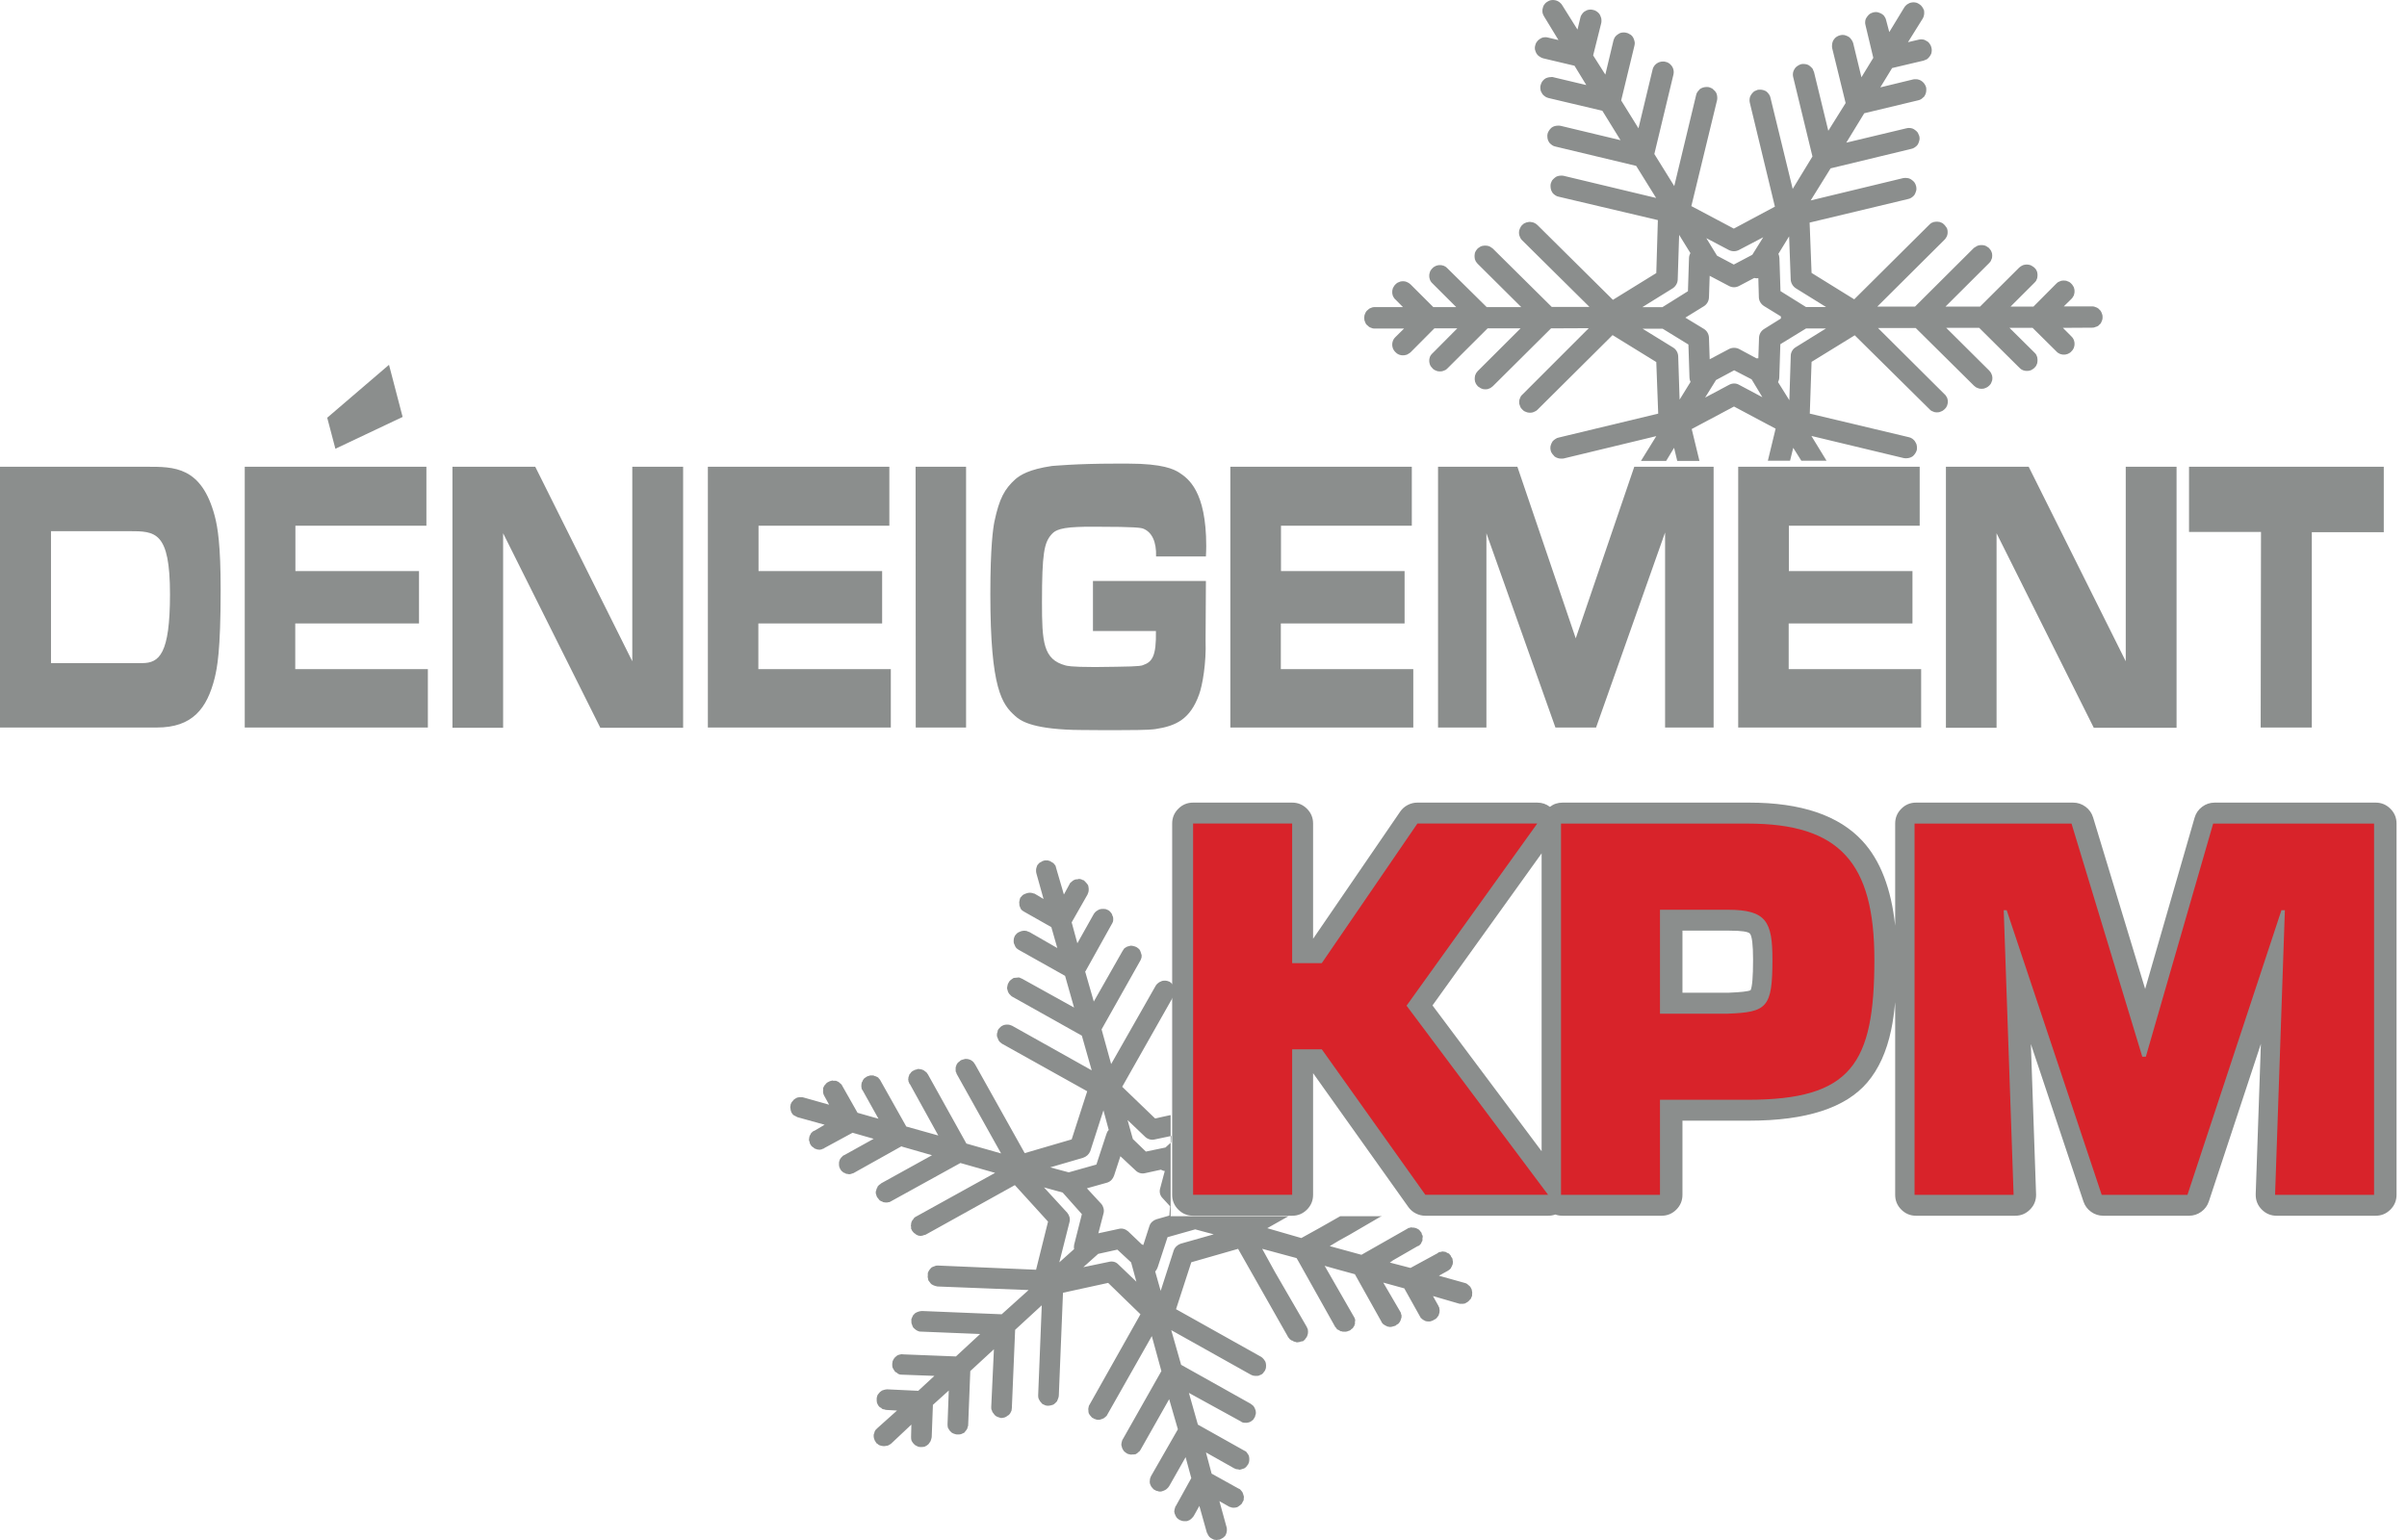
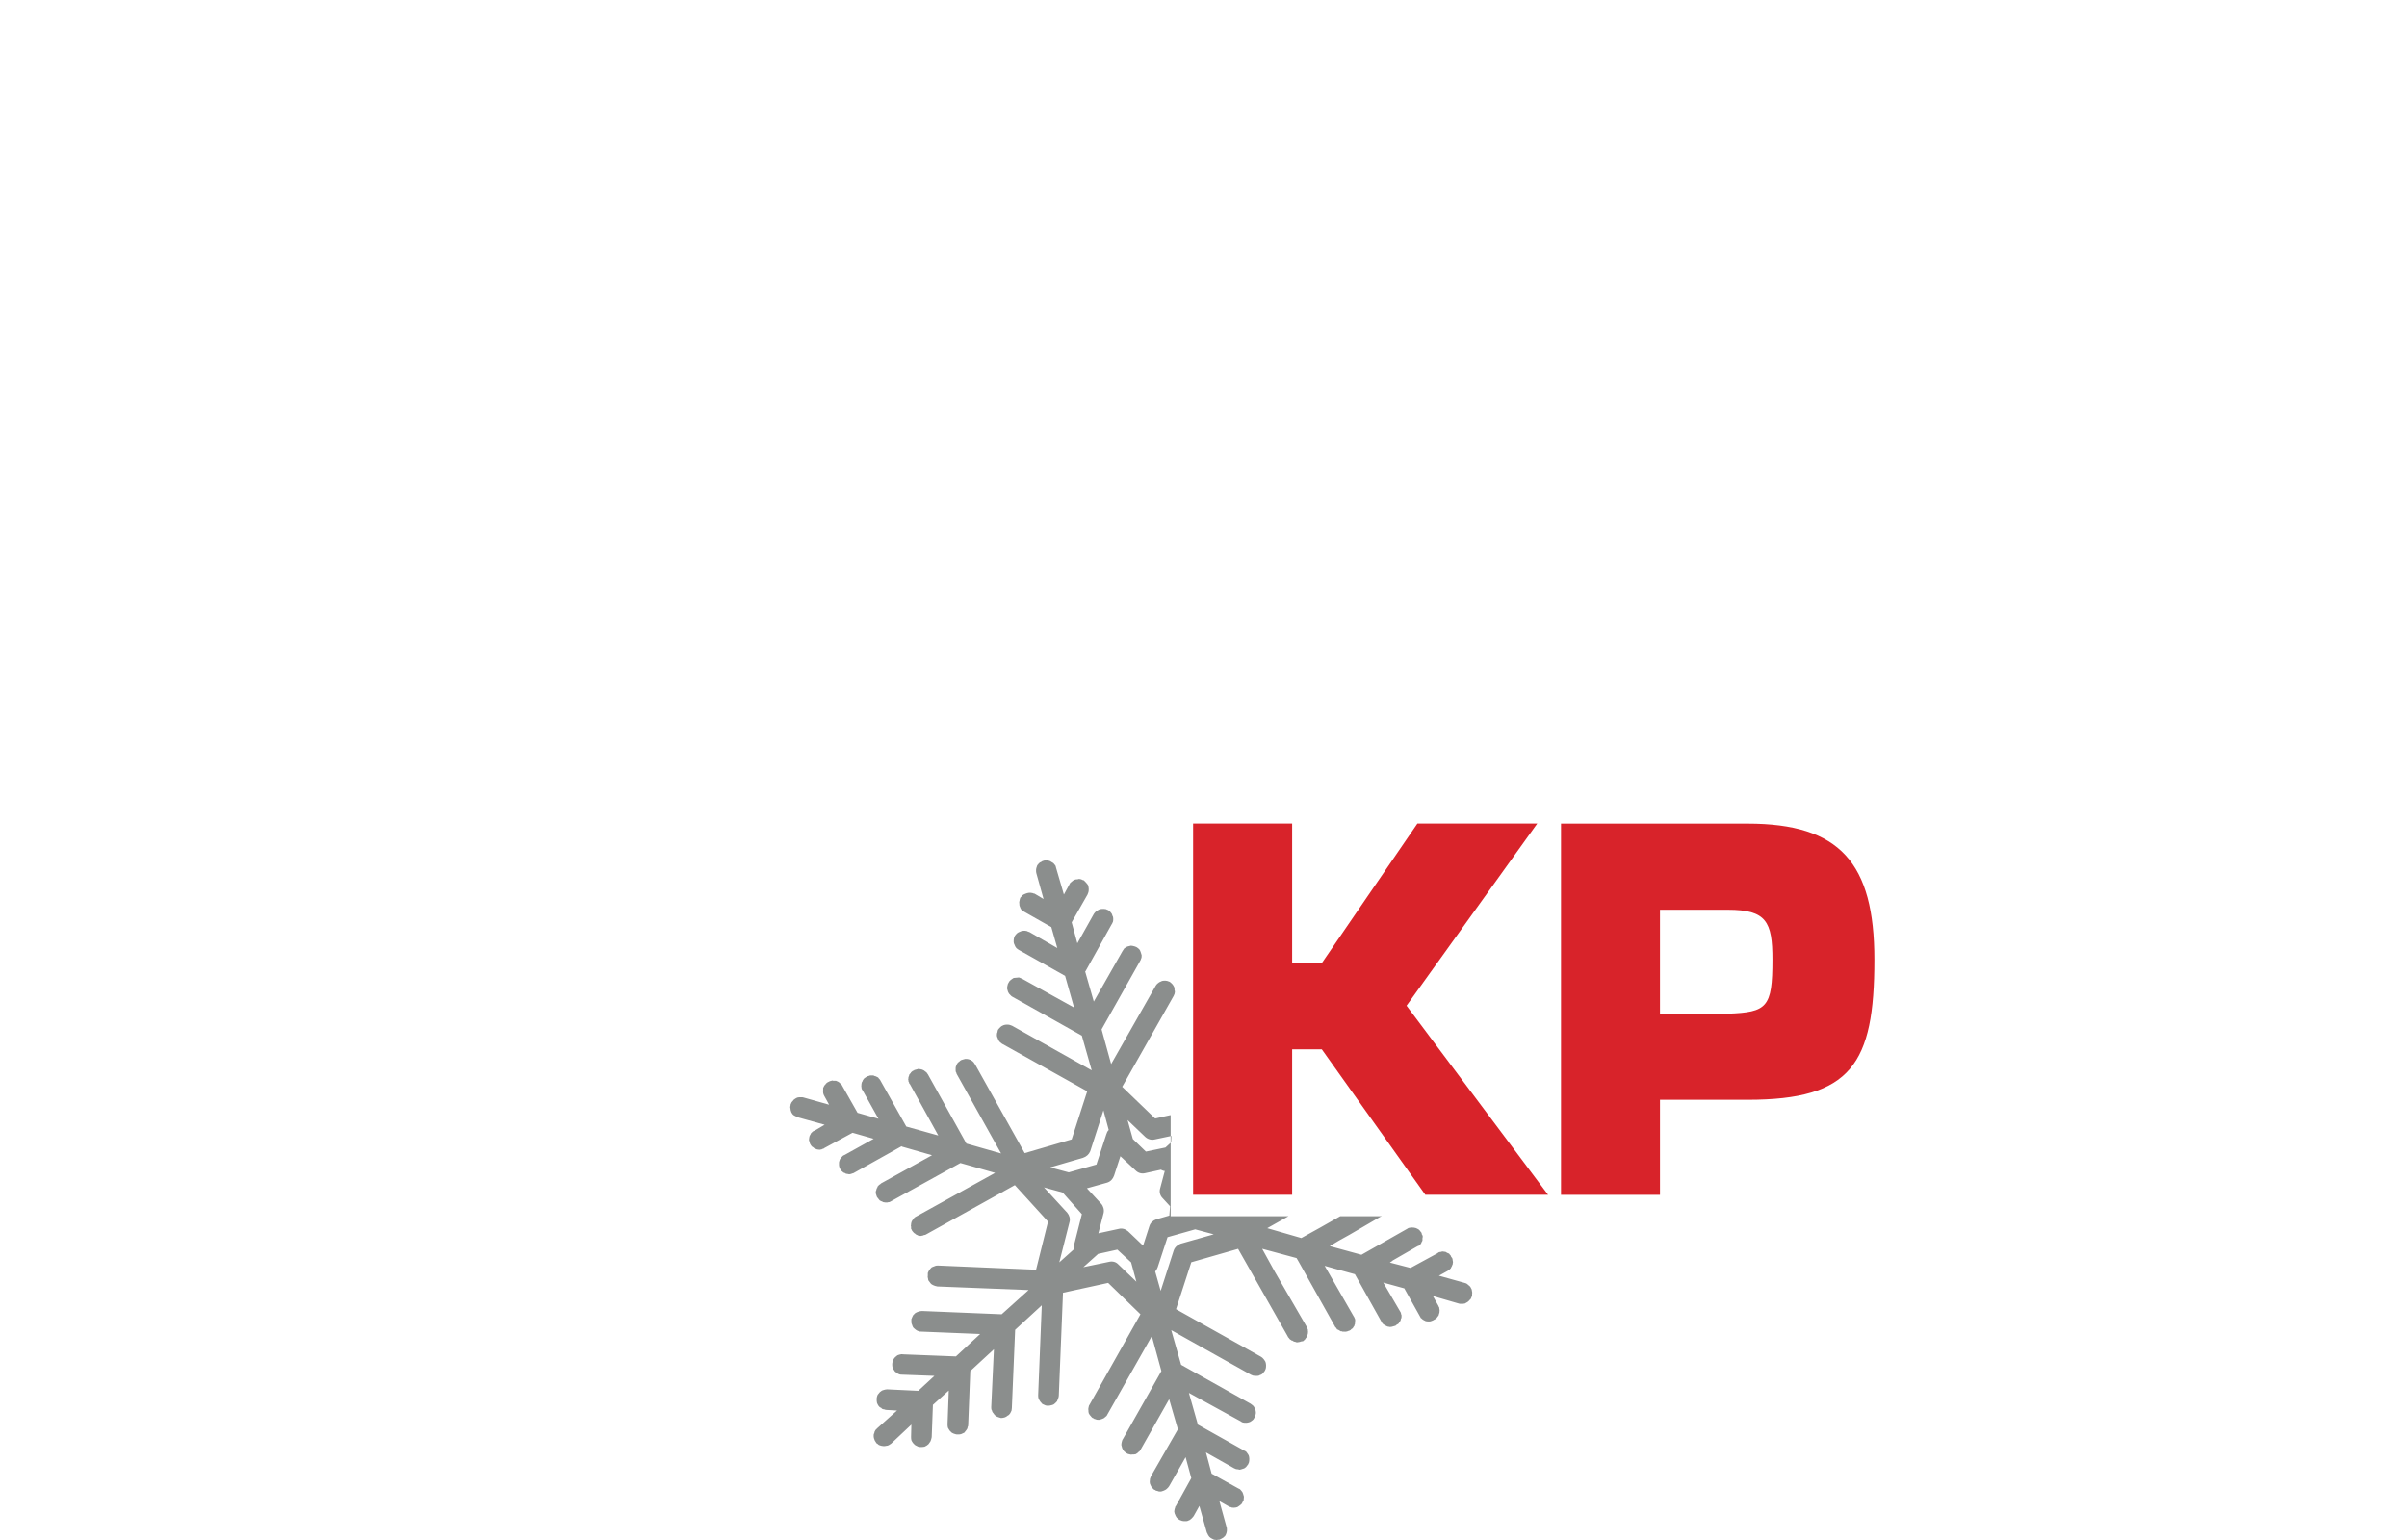
<svg xmlns="http://www.w3.org/2000/svg" width="125px" height="80px" viewBox="0 0 125 80" version="1.1">
  <title>logo deneigementkpm</title>
  <g id="Page-1" stroke="none" stroke-width="1" fill="none" fill-rule="evenodd">
    <g id="home-v2" transform="translate(-164, -60)">
      <g id="header" transform="translate(128, 12)">
        <g id="logo-deneigementkpm" transform="translate(36, 48)">
          <path d="M71.759,63.18 L69.6,63.18 L68.56,63.771 L67.581,64.314 L65.811,63.802 L66.913,63.18 L60.794,63.18 L60.794,57.931 L60.763,57.931 L59.987,58.102 L58.278,56.456 L60.95,51.734 C60.965,51.703 60.981,51.657 60.996,51.626 C61.012,51.563 61.027,51.501 60.996,51.439 C60.996,51.393 60.996,51.331 60.981,51.284 C60.95,51.222 60.918,51.16 60.887,51.129 C60.841,51.082 60.794,51.035 60.748,51.004 C60.701,50.989 60.67,50.973 60.623,50.958 C60.561,50.942 60.515,50.942 60.453,50.942 C60.406,50.942 60.328,50.958 60.282,50.989 C60.235,51.004 60.173,51.035 60.126,51.082 C60.08,51.113 60.049,51.16 60.018,51.206 L57.704,55.275 L57.207,53.474 L59.21,49.917 C59.241,49.871 59.241,49.855 59.257,49.809 C59.288,49.746 59.288,49.7 59.288,49.622 C59.272,49.56 59.257,49.513 59.241,49.467 C59.226,49.405 59.195,49.358 59.164,49.312 C59.117,49.265 59.07,49.234 59.024,49.203 C58.977,49.172 58.931,49.172 58.9,49.156 C58.837,49.141 58.775,49.125 58.729,49.125 C58.667,49.141 58.62,49.156 58.542,49.172 C58.496,49.203 58.449,49.218 58.387,49.265 C58.356,49.312 58.325,49.358 58.294,49.405 L56.803,52.029 L56.352,50.461 L56.368,50.461 L57.735,48.007 C57.766,47.976 57.766,47.929 57.797,47.883 C57.812,47.836 57.812,47.79 57.812,47.712 C57.812,47.65 57.797,47.603 57.766,47.557 C57.75,47.479 57.719,47.432 57.673,47.386 C57.642,47.339 57.595,47.308 57.548,47.277 C57.502,47.262 57.455,47.246 57.44,47.23 C57.362,47.215 57.3,47.215 57.253,47.215 C57.191,47.215 57.129,47.23 57.082,47.246 C57.02,47.277 56.974,47.308 56.927,47.339 C56.881,47.37 56.834,47.432 56.803,47.479 L55.949,49.001 L55.654,47.914 L56.477,46.469 C56.492,46.423 56.508,46.392 56.523,46.345 C56.539,46.283 56.539,46.236 56.539,46.174 C56.539,46.112 56.523,46.066 56.508,45.988 C56.477,45.941 56.446,45.895 56.399,45.848 C56.368,45.802 56.321,45.771 56.275,45.724 C56.228,45.724 56.182,45.693 56.151,45.677 C56.088,45.662 56.026,45.646 55.964,45.677 C55.918,45.677 55.856,45.677 55.793,45.708 C55.747,45.724 55.7,45.755 55.654,45.802 C55.607,45.833 55.56,45.879 55.545,45.926 L55.25,46.469 L54.846,45.087 C54.83,45.041 54.83,44.994 54.799,44.947 C54.768,44.916 54.737,44.885 54.722,44.854 C54.675,44.808 54.629,44.792 54.598,44.777 C54.551,44.73 54.52,44.73 54.473,44.714 C54.427,44.699 54.38,44.683 54.334,44.699 C54.287,44.683 54.24,44.699 54.194,44.714 C54.132,44.73 54.101,44.746 54.069,44.777 C54.023,44.792 53.992,44.808 53.945,44.854 C53.93,44.885 53.899,44.916 53.868,44.947 C53.852,44.994 53.837,45.041 53.821,45.087 C53.805,45.134 53.805,45.18 53.805,45.227 C53.805,45.274 53.805,45.32 53.821,45.367 L54.194,46.702 L53.728,46.423 C53.697,46.423 53.65,46.407 53.619,46.392 C53.557,46.376 53.495,46.376 53.448,46.376 C53.371,46.392 53.324,46.392 53.262,46.423 C53.215,46.438 53.153,46.469 53.107,46.501 C53.06,46.547 53.029,46.594 52.982,46.64 C52.982,46.671 52.951,46.718 52.951,46.765 C52.936,46.827 52.92,46.873 52.936,46.935 C52.936,46.997 52.936,47.044 52.967,47.106 C52.982,47.168 53.013,47.215 53.044,47.262 C53.091,47.308 53.153,47.339 53.2,47.37 L54.598,48.162 L54.908,49.249 L53.448,48.411 C53.402,48.411 53.371,48.38 53.324,48.364 C53.262,48.349 53.215,48.349 53.153,48.349 C53.091,48.364 53.029,48.364 52.982,48.395 C52.92,48.411 52.874,48.442 52.827,48.473 C52.78,48.519 52.734,48.566 52.703,48.613 C52.687,48.659 52.672,48.706 52.656,48.737 C52.641,48.799 52.641,48.861 52.641,48.923 C52.641,48.97 52.656,49.032 52.687,49.079 C52.703,49.141 52.734,49.187 52.78,49.249 C52.812,49.28 52.858,49.312 52.905,49.343 L55.312,50.694 L55.778,52.34 L53.091,50.849 C53.06,50.834 53.029,50.818 52.982,50.802 C52.936,50.771 52.874,50.771 52.812,50.787 C52.749,50.787 52.687,50.802 52.641,50.802 C52.579,50.834 52.532,50.88 52.485,50.911 C52.439,50.942 52.392,51.004 52.377,51.051 C52.361,51.067 52.361,51.082 52.346,51.113 C52.33,51.129 52.33,51.144 52.33,51.16 C52.315,51.222 52.299,51.284 52.299,51.346 C52.315,51.393 52.33,51.455 52.346,51.517 C52.377,51.563 52.392,51.626 52.439,51.657 C52.485,51.703 52.516,51.75 52.579,51.781 L56.182,53.8 L56.694,55.601 L52.563,53.287 C52.532,53.272 52.485,53.256 52.439,53.241 C52.392,53.225 52.33,53.225 52.268,53.225 C52.221,53.225 52.159,53.241 52.113,53.256 C52.035,53.287 51.988,53.318 51.957,53.35 C51.911,53.396 51.88,53.427 51.833,53.489 C51.818,53.52 51.802,53.567 51.802,53.614 C51.771,53.676 51.771,53.722 51.771,53.784 C51.771,53.846 51.802,53.909 51.818,53.94 C51.833,54.002 51.864,54.064 51.895,54.095 C51.926,54.142 51.988,54.173 52.035,54.219 L56.461,56.689 L55.654,59.189 L53.215,59.903 L50.637,55.291 C50.606,55.26 50.591,55.229 50.575,55.198 C50.544,55.167 50.529,55.151 50.497,55.12 C50.466,55.104 50.435,55.089 50.404,55.058 C50.373,55.058 50.342,55.042 50.311,55.027 C50.28,55.027 50.249,55.011 50.218,55.011 L50.109,55.011 C50.078,55.027 50.047,55.027 50,55.042 C49.969,55.058 49.938,55.058 49.907,55.073 C49.876,55.089 49.845,55.12 49.814,55.151 C49.783,55.167 49.752,55.198 49.736,55.213 C49.721,55.229 49.705,55.275 49.674,55.306 C49.674,55.337 49.659,55.368 49.643,55.4 C49.628,55.431 49.628,55.477 49.628,55.508 L49.628,55.601 C49.628,55.648 49.628,55.679 49.659,55.71 C49.659,55.741 49.674,55.772 49.69,55.803 L51.988,59.919 L50.187,59.406 L48.183,55.803 C48.168,55.772 48.121,55.741 48.121,55.71 C48.075,55.695 48.075,55.664 48.028,55.648 C48.013,55.617 47.966,55.601 47.935,55.586 C47.919,55.57 47.873,55.555 47.842,55.555 C47.826,55.539 47.78,55.539 47.749,55.539 C47.717,55.524 47.671,55.524 47.655,55.539 C47.624,55.555 47.578,55.555 47.547,55.57 C47.516,55.57 47.469,55.586 47.453,55.617 C47.407,55.617 47.376,55.648 47.36,55.664 C47.329,55.695 47.298,55.71 47.298,55.741 C47.267,55.757 47.252,55.803 47.221,55.819 C47.221,55.865 47.205,55.881 47.189,55.928 C47.174,55.959 47.174,55.974 47.174,56.021 C47.158,56.052 47.158,56.083 47.174,56.114 C47.174,56.161 47.174,56.192 47.205,56.223 C47.205,56.254 47.221,56.3 47.252,56.316 L48.727,58.987 L47.065,58.521 L45.73,56.145 C45.714,56.114 45.699,56.083 45.667,56.052 C45.636,56.021 45.621,56.005 45.605,55.974 C45.574,55.959 45.543,55.943 45.512,55.928 C45.481,55.912 45.45,55.897 45.419,55.897 C45.372,55.865 45.357,55.865 45.31,55.865 L45.217,55.865 C45.17,55.865 45.139,55.881 45.108,55.897 C45.077,55.897 45.046,55.912 45.015,55.928 C44.984,55.943 44.953,55.974 44.922,55.99 C44.891,56.005 44.86,56.036 44.844,56.067 C44.813,56.098 44.798,56.129 44.798,56.161 C44.767,56.192 44.751,56.223 44.751,56.254 C44.736,56.285 44.736,56.316 44.736,56.347 C44.736,56.393 44.72,56.425 44.736,56.456 C44.736,56.487 44.736,56.518 44.751,56.564 C44.767,56.595 44.767,56.611 44.798,56.642 L45.621,58.117 L44.534,57.807 L43.742,56.409 C43.726,56.378 43.711,56.347 43.68,56.316 C43.648,56.3 43.633,56.269 43.602,56.254 C43.586,56.223 43.54,56.207 43.524,56.192 C43.493,56.176 43.447,56.161 43.416,56.145 L43.322,56.145 C43.291,56.145 43.26,56.145 43.214,56.129 C43.167,56.145 43.151,56.161 43.105,56.161 C43.074,56.176 43.043,56.192 43.012,56.207 C42.981,56.223 42.95,56.238 42.919,56.269 C42.903,56.285 42.872,56.316 42.856,56.347 C42.825,56.362 42.81,56.393 42.794,56.425 C42.779,56.456 42.763,56.487 42.748,56.518 L42.748,56.626 C42.748,56.658 42.732,56.689 42.748,56.735 C42.748,56.766 42.748,56.797 42.763,56.828 C42.763,56.859 42.794,56.89 42.81,56.937 L43.058,57.387 L41.738,57.015 C41.692,56.999 41.661,56.999 41.629,56.999 L41.521,56.999 C41.474,56.999 41.428,57.015 41.412,57.015 C41.365,57.03 41.35,57.046 41.319,57.061 C41.288,57.092 41.257,57.092 41.226,57.123 C41.21,57.139 41.179,57.186 41.164,57.201 C41.133,57.232 41.117,57.248 41.101,57.279 C41.086,57.31 41.07,57.356 41.055,57.387 C41.055,57.434 41.055,57.45 41.039,57.496 C41.039,57.527 41.039,57.558 41.055,57.605 C41.055,57.636 41.055,57.667 41.07,57.698 C41.07,57.729 41.101,57.76 41.101,57.791 C41.133,57.822 41.133,57.853 41.164,57.884 C41.179,57.9 41.21,57.931 41.241,57.947 C41.272,57.962 41.303,57.978 41.334,57.993 C41.365,58.009 41.381,58.024 41.428,58.04 L42.825,58.428 L42.297,58.739 C42.266,58.739 42.235,58.77 42.204,58.785 L42.126,58.863 C42.095,58.894 42.095,58.925 42.08,58.956 C42.049,58.972 42.049,59.018 42.033,59.049 C42.033,59.08 42.018,59.111 42.018,59.142 C42.018,59.189 42.002,59.22 42.018,59.251 C42.033,59.282 42.033,59.313 42.049,59.344 C42.049,59.391 42.064,59.422 42.08,59.437 C42.095,59.469 42.126,59.515 42.142,59.531 C42.158,59.562 42.189,59.577 42.22,59.593 C42.251,59.624 42.282,59.639 42.313,59.67 C42.344,59.67 42.375,59.686 42.406,59.702 C42.437,59.717 42.484,59.717 42.499,59.717 C42.546,59.733 42.577,59.733 42.608,59.717 C42.639,59.717 42.67,59.717 42.701,59.686 C42.748,59.686 42.779,59.67 42.81,59.639 L44.27,58.847 L44.285,58.847 L45.372,59.158 L43.835,60.012 C43.804,60.012 43.773,60.043 43.742,60.074 C43.726,60.09 43.711,60.121 43.68,60.136 C43.664,60.167 43.633,60.198 43.617,60.23 C43.617,60.261 43.586,60.292 43.586,60.323 C43.571,60.354 43.571,60.385 43.571,60.416 L43.571,60.525 C43.571,60.571 43.586,60.587 43.586,60.618 C43.602,60.649 43.617,60.68 43.633,60.727 C43.648,60.758 43.664,60.773 43.695,60.82 C43.726,60.835 43.742,60.866 43.773,60.882 C43.788,60.913 43.819,60.928 43.866,60.928 C43.881,60.959 43.928,60.959 43.944,60.975 C43.99,60.975 44.021,60.991 44.052,60.991 C44.083,61.006 44.114,61.006 44.161,60.991 C44.192,60.991 44.223,60.975 44.254,60.959 C44.285,60.959 44.332,60.944 44.347,60.928 L46.817,59.546 C46.832,59.546 46.832,59.546 46.832,59.562 L48.401,60.012 L45.761,61.472 C45.73,61.503 45.714,61.519 45.683,61.534 C45.652,61.55 45.621,61.581 45.605,61.612 C45.574,61.627 45.559,61.658 45.559,61.705 C45.528,61.72 45.528,61.752 45.512,61.798 C45.512,61.829 45.497,61.86 45.481,61.891 L45.481,62 C45.497,62.016 45.497,62.062 45.512,62.093 C45.528,62.124 45.528,62.171 45.559,62.202 C45.574,62.217 45.605,62.264 45.621,62.28 C45.636,62.311 45.667,62.326 45.683,62.357 C45.73,62.373 45.745,62.404 45.776,62.404 C45.823,62.419 45.838,62.435 45.869,62.45 C45.9,62.45 45.947,62.466 45.978,62.466 L46.087,62.466 C46.118,62.45 46.149,62.45 46.18,62.45 C46.227,62.435 46.242,62.419 46.273,62.404 L49.876,60.416 L51.678,60.928 L47.578,63.196 C47.531,63.211 47.516,63.242 47.485,63.258 C47.453,63.289 47.438,63.305 47.422,63.351 C47.391,63.367 47.376,63.398 47.36,63.429 C47.345,63.46 47.329,63.491 47.329,63.507 C47.314,63.553 47.314,63.584 47.314,63.615 C47.298,63.646 47.298,63.693 47.314,63.724 L47.314,63.833 C47.329,63.864 47.36,63.895 47.36,63.926 C47.391,63.957 47.407,63.988 47.422,64.003 C47.453,64.05 47.485,64.066 47.516,64.081 C47.531,64.097 47.562,64.128 47.593,64.143 C47.624,64.159 47.655,64.159 47.686,64.19 C47.717,64.19 47.764,64.19 47.78,64.205 C47.826,64.205 47.857,64.205 47.888,64.19 C47.919,64.19 47.966,64.174 47.982,64.159 C48.028,64.159 48.075,64.143 48.09,64.128 L52.703,61.565 L54.427,63.46 L53.805,65.96 L48.711,65.743 C48.665,65.743 48.603,65.743 48.541,65.774 C48.478,65.79 48.432,65.821 48.385,65.836 C48.339,65.883 48.292,65.929 48.261,65.976 C48.23,66.038 48.199,66.069 48.183,66.131 L48.183,66.271 C48.168,66.318 48.183,66.38 48.199,66.442 C48.199,66.504 48.23,66.551 48.277,66.597 C48.308,66.644 48.339,66.69 48.385,66.721 C48.447,66.752 48.494,66.783 48.556,66.799 C48.587,66.815 48.649,66.815 48.68,66.83 L53.417,67.016 L52.019,68.274 L47.888,68.104 C47.811,68.104 47.764,68.119 47.702,68.135 C47.64,68.15 47.593,68.181 47.531,68.212 C47.5,68.243 47.453,68.29 47.422,68.321 C47.391,68.383 47.36,68.445 47.345,68.492 C47.329,68.507 47.329,68.523 47.329,68.554 L47.329,68.616 C47.329,68.694 47.329,68.756 47.36,68.802 C47.376,68.849 47.391,68.911 47.422,68.958 C47.469,69.004 47.516,69.051 47.562,69.082 C47.609,69.113 47.655,69.144 47.717,69.16 C47.749,69.175 47.78,69.175 47.842,69.175 L50.901,69.299 L49.643,70.464 L46.894,70.356 C46.832,70.34 46.77,70.356 46.708,70.371 C46.646,70.387 46.599,70.402 46.553,70.449 C46.506,70.48 46.46,70.526 46.428,70.573 C46.397,70.62 46.366,70.682 46.351,70.728 C46.351,70.744 46.335,70.775 46.351,70.79 C46.335,70.806 46.335,70.837 46.335,70.852 C46.335,70.93 46.335,70.977 46.351,71.039 C46.382,71.085 46.397,71.148 46.444,71.194 C46.46,71.241 46.506,71.287 46.568,71.303 C46.599,71.349 46.661,71.381 46.708,71.396 C46.77,71.412 46.801,71.412 46.848,71.412 L48.525,71.474 L47.686,72.25 L46.071,72.173 C46.025,72.173 45.947,72.188 45.9,72.204 C45.838,72.219 45.792,72.235 45.745,72.281 C45.683,72.312 45.667,72.359 45.621,72.406 C45.574,72.452 45.559,72.499 45.543,72.561 C45.528,72.607 45.528,72.654 45.528,72.685 C45.528,72.747 45.528,72.809 45.543,72.871 C45.559,72.918 45.59,72.98 45.621,73.027 C45.652,73.073 45.699,73.12 45.761,73.135 C45.792,73.182 45.838,73.213 45.916,73.213 C45.947,73.229 45.994,73.244 46.04,73.244 L46.584,73.275 L45.543,74.207 C45.512,74.254 45.466,74.269 45.45,74.316 C45.419,74.362 45.403,74.409 45.403,74.456 C45.372,74.487 45.372,74.533 45.372,74.58 C45.372,74.626 45.372,74.673 45.388,74.72 C45.403,74.751 45.419,74.797 45.434,74.844 C45.466,74.875 45.481,74.921 45.512,74.968 C45.559,74.999 45.59,75.015 45.636,75.061 C45.667,75.077 45.714,75.092 45.776,75.108 C45.807,75.108 45.838,75.123 45.885,75.123 C45.931,75.123 45.978,75.123 46.025,75.108 C46.071,75.108 46.118,75.092 46.149,75.077 C46.195,75.046 46.227,75.03 46.273,74.999 L47.329,74.005 L47.314,74.626 C47.314,74.689 47.314,74.751 47.329,74.813 C47.345,74.859 47.376,74.906 47.407,74.953 C47.453,74.999 47.485,75.046 47.531,75.077 C47.578,75.108 47.64,75.123 47.686,75.154 C47.733,75.17 47.78,75.17 47.811,75.17 C47.888,75.17 47.95,75.17 48.013,75.154 C48.059,75.123 48.121,75.108 48.168,75.061 C48.199,75.046 48.246,74.999 48.277,74.937 C48.323,74.89 48.339,74.828 48.354,74.782 C48.37,74.751 48.37,74.704 48.385,74.657 L48.447,72.996 L48.447,72.98 L49.271,72.235 L49.208,73.974 C49.208,74.021 49.208,74.083 49.224,74.16 C49.255,74.207 49.271,74.254 49.317,74.316 L49.426,74.425 C49.472,74.456 49.55,74.487 49.612,74.502 C49.659,74.518 49.69,74.518 49.721,74.518 C49.783,74.518 49.861,74.518 49.907,74.502 C49.969,74.471 50.016,74.456 50.078,74.425 C50.125,74.378 50.14,74.331 50.187,74.285 C50.218,74.254 50.249,74.192 50.249,74.129 C50.28,74.098 50.28,74.036 50.28,74.005 L50.389,71.225 L50.404,71.21 L51.616,70.091 L51.476,73.104 C51.476,73.167 51.476,73.229 51.522,73.291 C51.522,73.337 51.554,73.384 51.6,73.431 C51.631,73.477 51.662,73.524 51.709,73.555 C51.755,73.586 51.818,73.617 51.88,73.632 C51.911,73.632 51.957,73.664 51.988,73.664 C52.051,73.664 52.113,73.648 52.175,73.632 C52.221,73.617 52.283,73.586 52.33,73.539 C52.377,73.524 52.423,73.477 52.454,73.431 C52.485,73.384 52.501,73.337 52.532,73.275 C52.532,73.229 52.547,73.182 52.547,73.151 L52.718,69.082 L54.101,67.808 L53.914,72.468 C53.914,72.53 53.914,72.576 53.93,72.638 C53.961,72.701 53.976,72.747 54.023,72.809 C54.054,72.84 54.085,72.887 54.132,72.934 C54.194,72.965 54.24,72.98 54.302,73.011 C54.334,73.011 54.38,73.027 54.411,73.027 C54.489,73.027 54.551,73.011 54.613,72.996 C54.675,72.98 54.722,72.965 54.768,72.918 C54.799,72.887 54.862,72.84 54.893,72.794 C54.908,72.747 54.939,72.685 54.955,72.638 C54.97,72.592 54.986,72.545 54.986,72.499 L55.203,67.156 L57.548,66.644 L59.226,68.274 L56.585,72.965 C56.554,73.011 56.539,73.042 56.539,73.073 C56.523,73.135 56.508,73.198 56.523,73.26 C56.523,73.306 56.523,73.368 56.539,73.415 C56.57,73.477 56.601,73.524 56.648,73.57 C56.679,73.617 56.725,73.664 56.787,73.679 C56.818,73.71 56.849,73.726 56.896,73.726 C56.943,73.757 57.005,73.757 57.067,73.757 C57.129,73.757 57.176,73.726 57.238,73.71 C57.3,73.695 57.346,73.664 57.393,73.617 C57.44,73.586 57.486,73.539 57.502,73.493 L59.816,69.408 L60.313,71.225 L58.309,74.766 C58.278,74.797 58.278,74.844 58.263,74.875 C58.247,74.937 58.232,74.999 58.232,75.061 C58.247,75.123 58.263,75.17 58.278,75.232 C58.309,75.294 58.325,75.325 58.371,75.387 C58.418,75.434 58.465,75.465 58.511,75.496 C58.542,75.512 58.589,75.543 58.635,75.543 C58.682,75.558 58.744,75.574 58.791,75.558 C58.853,75.558 58.915,75.558 58.977,75.543 C59.024,75.512 59.086,75.481 59.117,75.434 C59.179,75.403 59.21,75.356 59.241,75.294 L60.717,72.685 L61.167,74.238 L61.167,74.254 L59.769,76.692 C59.754,76.723 59.754,76.754 59.723,76.816 C59.723,76.863 59.707,76.925 59.707,76.987 C59.707,77.049 59.723,77.096 59.754,77.158 C59.769,77.204 59.8,77.251 59.847,77.298 C59.878,77.344 59.925,77.391 59.987,77.406 C60.018,77.437 60.049,77.453 60.111,77.453 C60.157,77.484 60.22,77.484 60.266,77.484 C60.328,77.484 60.375,77.453 60.437,77.437 C60.499,77.406 60.546,77.391 60.592,77.344 C60.639,77.313 60.67,77.267 60.717,77.204 L61.571,75.698 L61.866,76.785 C61.881,76.77 61.881,76.785 61.866,76.785 L61.058,78.245 C61.043,78.245 61.043,78.276 61.027,78.292 C61.027,78.323 61.027,78.338 61.012,78.354 C60.996,78.416 60.981,78.478 60.981,78.525 C60.996,78.587 60.996,78.633 61.027,78.68 C61.043,78.742 61.089,78.804 61.105,78.835 C61.151,78.882 61.198,78.928 61.26,78.959 C61.291,78.975 61.338,78.991 61.384,79.006 C61.431,79.022 61.493,79.022 61.555,79.022 C61.617,79.022 61.664,79.022 61.711,78.991 C61.788,78.975 61.819,78.928 61.866,78.897 C61.912,78.851 61.959,78.804 61.99,78.758 L62.285,78.23 L62.673,79.612 C62.689,79.643 62.72,79.689 62.736,79.736 C62.767,79.783 62.782,79.814 62.813,79.845 C62.844,79.876 62.891,79.907 62.922,79.922 C62.969,79.938 63,79.969 63.046,79.984 C63.093,79.984 63.139,80 63.186,80 C63.233,79.984 63.279,79.984 63.326,79.984 C63.372,79.969 63.419,79.938 63.45,79.922 C63.497,79.891 63.543,79.876 63.559,79.845 C63.605,79.814 63.636,79.783 63.652,79.736 C63.667,79.689 63.698,79.643 63.698,79.612 C63.714,79.565 63.714,79.519 63.714,79.472 C63.714,79.41 63.714,79.363 63.698,79.332 L63.326,77.981 L63.792,78.245 C63.838,78.276 63.869,78.292 63.916,78.292 C63.962,78.323 64.025,78.323 64.087,78.323 C64.149,78.323 64.211,78.307 64.258,78.292 C64.32,78.245 64.366,78.23 64.413,78.183 C64.459,78.152 64.506,78.105 64.522,78.043 C64.537,78.012 64.568,77.981 64.584,77.934 C64.584,77.888 64.599,77.81 64.599,77.748 C64.584,77.686 64.568,77.639 64.553,77.593 C64.537,77.531 64.506,77.484 64.459,77.437 C64.428,77.391 64.382,77.344 64.32,77.329 L62.922,76.552 L62.627,75.45 L64.087,76.273 C64.118,76.288 64.149,76.304 64.195,76.319 C64.258,76.319 64.32,76.335 64.382,76.35 C64.444,76.335 64.506,76.319 64.537,76.304 C64.615,76.288 64.661,76.257 64.708,76.211 C64.739,76.164 64.786,76.117 64.817,76.071 C64.832,76.04 64.848,75.993 64.863,75.962 C64.879,75.9 64.879,75.822 64.879,75.776 C64.879,75.714 64.863,75.651 64.848,75.605 C64.817,75.558 64.786,75.496 64.755,75.465 C64.723,75.403 64.661,75.372 64.615,75.356 L62.208,74.005 L61.742,72.359 L64.428,73.834 C64.459,73.865 64.506,73.881 64.537,73.896 C64.584,73.912 64.661,73.912 64.723,73.912 C64.77,73.912 64.832,73.896 64.879,73.881 C64.941,73.865 64.988,73.819 65.034,73.788 C65.081,73.757 65.127,73.695 65.143,73.648 C65.174,73.617 65.189,73.57 65.189,73.524 C65.22,73.477 65.22,73.415 65.22,73.368 C65.22,73.306 65.205,73.26 65.174,73.182 C65.158,73.135 65.127,73.089 65.096,73.042 C65.05,72.996 65.003,72.965 64.941,72.918 L61.338,70.899 L60.825,69.098 L64.956,71.412 C64.988,71.427 65.034,71.443 65.065,71.458 C65.127,71.474 65.189,71.474 65.252,71.474 C65.314,71.474 65.376,71.474 65.407,71.443 C65.469,71.427 65.531,71.396 65.578,71.349 C65.609,71.303 65.655,71.256 65.686,71.21 C65.702,71.179 65.717,71.132 65.733,71.101 C65.749,71.039 65.749,70.977 65.749,70.915 C65.749,70.852 65.733,70.806 65.717,70.744 C65.686,70.697 65.655,70.635 65.624,70.604 C65.578,70.542 65.531,70.511 65.484,70.48 L61.074,68.01 L61.866,65.572 L64.304,64.873 L64.304,64.889 L66.867,69.408 C66.882,69.455 66.898,69.47 66.929,69.501 C66.944,69.517 66.975,69.563 66.991,69.579 C67.022,69.595 67.053,69.61 67.084,69.641 L67.115,69.641 C67.131,69.657 67.146,69.657 67.162,69.672 C67.177,69.688 67.224,69.703 67.255,69.703 C67.286,69.719 67.317,69.719 67.348,69.734 C67.379,69.734 67.426,69.719 67.457,69.719 C67.488,69.719 67.519,69.703 67.566,69.688 C67.581,69.688 67.628,69.672 67.674,69.672 C67.69,69.641 67.721,69.626 67.767,69.595 C67.767,69.563 67.799,69.548 67.814,69.517 C67.845,69.486 67.861,69.455 67.876,69.424 C67.892,69.393 67.892,69.377 67.907,69.33 C67.923,69.299 67.923,69.268 67.923,69.237 C67.938,69.191 67.923,69.16 67.923,69.129 C67.923,69.098 67.923,69.051 67.907,69.035 C67.892,68.989 67.876,68.958 67.861,68.927 L66.214,66.085 L65.547,64.873 L67.333,65.355 L67.441,65.541 L69.321,68.896 C69.336,68.942 69.367,68.958 69.383,68.973 C69.414,69.02 69.429,69.035 69.445,69.066 C69.491,69.066 69.522,69.098 69.553,69.113 C69.585,69.129 69.6,69.144 69.631,69.16 L69.693,69.16 C69.693,69.16 69.709,69.16 69.709,69.175 L69.74,69.175 L69.755,69.175 L69.818,69.175 C69.833,69.191 69.88,69.175 69.911,69.175 C69.942,69.16 69.973,69.175 70.004,69.144 C70.035,69.144 70.082,69.129 70.097,69.113 C70.144,69.098 70.159,69.066 70.19,69.035 C70.221,69.035 70.252,68.989 70.268,68.973 C70.283,68.942 70.299,68.911 70.33,68.88 C70.33,68.849 70.346,68.818 70.361,68.787 C70.361,68.74 70.377,68.709 70.361,68.678 C70.377,68.647 70.377,68.616 70.377,68.585 C70.377,68.538 70.361,68.492 70.346,68.476 C70.33,68.445 70.33,68.414 70.299,68.383 L68.792,65.758 L69.398,65.929 L70.361,66.193 L71.743,68.663 C71.743,68.694 71.774,68.709 71.79,68.74 C71.821,68.771 71.836,68.802 71.883,68.818 C71.899,68.834 71.93,68.849 71.961,68.865 C71.992,68.88 72.023,68.896 72.054,68.911 C72.085,68.911 72.116,68.927 72.147,68.927 C72.194,68.942 72.209,68.927 72.256,68.927 C72.287,68.927 72.318,68.911 72.365,68.896 C72.38,68.896 72.396,68.896 72.427,68.88 C72.458,68.88 72.489,68.865 72.504,68.834 C72.52,68.834 72.535,68.818 72.551,68.802 C72.582,68.787 72.597,68.787 72.613,68.771 C72.629,68.756 72.644,68.74 72.66,68.709 C72.691,68.694 72.706,68.647 72.722,68.616 C72.737,68.585 72.753,68.554 72.753,68.507 C72.784,68.492 72.768,68.461 72.784,68.414 L72.784,68.321 C72.768,68.29 72.753,68.243 72.753,68.212 C72.737,68.181 72.737,68.15 72.706,68.119 L71.836,66.628 L72.908,66.923 L72.924,66.923 L73.731,68.368 C73.747,68.414 73.778,68.43 73.778,68.461 C73.809,68.476 73.84,68.507 73.855,68.523 C73.887,68.554 73.918,68.569 73.949,68.585 C73.98,68.601 74.011,68.616 74.042,68.632 C74.088,68.632 74.104,68.647 74.151,68.647 L74.244,68.647 C74.29,68.647 74.321,68.632 74.352,68.616 C74.399,68.601 74.43,68.601 74.446,68.569 C74.477,68.569 74.492,68.554 74.508,68.538 C74.539,68.538 74.554,68.507 74.585,68.492 C74.616,68.461 74.632,68.445 74.648,68.414 C74.679,68.383 74.694,68.352 74.71,68.337 C74.725,68.29 74.725,68.259 74.741,68.228 C74.741,68.197 74.772,68.15 74.756,68.135 C74.756,68.088 74.772,68.057 74.756,68.026 C74.756,67.995 74.741,67.964 74.741,67.917 C74.725,67.902 74.694,67.84 74.694,67.824 L74.415,67.327 L75.75,67.715 C75.781,67.731 75.828,67.731 75.874,67.731 L75.968,67.731 C75.999,67.731 76.03,67.715 76.076,67.715 C76.107,67.7 76.138,67.684 76.154,67.669 C76.201,67.653 76.232,67.622 76.247,67.607 C76.278,67.591 76.294,67.56 76.325,67.529 C76.34,67.513 76.356,67.482 76.387,67.467 C76.387,67.451 76.402,67.436 76.402,67.42 C76.418,67.389 76.434,67.358 76.449,67.312 L76.449,67.203 C76.465,67.172 76.449,67.141 76.449,67.094 C76.434,67.063 76.434,67.032 76.434,67.001 C76.418,66.97 76.402,66.923 76.387,66.908 C76.371,66.861 76.356,66.846 76.325,66.815 C76.309,66.799 76.278,66.768 76.247,66.752 C76.232,66.721 76.185,66.706 76.154,66.675 C76.123,66.659 76.092,66.659 76.061,66.644 L74.725,66.271 L75.176,66.022 C75.207,66.007 75.253,65.976 75.269,65.96 C75.3,65.929 75.315,65.914 75.346,65.883 C75.362,65.852 75.362,65.821 75.393,65.79 C75.409,65.758 75.409,65.727 75.44,65.681 C75.44,65.665 75.44,65.634 75.455,65.588 C75.455,65.557 75.455,65.525 75.44,65.479 C75.44,65.463 75.44,65.417 75.424,65.386 C75.424,65.355 75.393,65.324 75.362,65.293 C75.362,65.261 75.346,65.23 75.315,65.199 C75.3,65.184 75.269,65.153 75.253,65.122 C75.207,65.106 75.16,65.091 75.145,65.075 C75.113,65.06 75.082,65.044 75.067,65.029 C75.036,65.029 74.989,65.029 74.943,65.013 C74.912,65.013 74.865,65.013 74.849,65.029 C74.818,65.029 74.787,65.044 74.741,65.044 C74.71,65.06 74.679,65.075 74.648,65.106 L73.25,65.867 L72.178,65.588 L72.318,65.494 L72.302,65.494 L73.623,64.733 C73.654,64.733 73.669,64.718 73.7,64.702 L73.778,64.625 C73.809,64.594 73.809,64.563 73.824,64.532 C73.84,64.485 73.871,64.469 73.871,64.438 L73.871,64.33 C73.871,64.314 73.887,64.268 73.887,64.236 C73.871,64.19 73.871,64.143 73.84,64.128 C73.84,64.081 73.824,64.05 73.809,64.019 C73.778,63.988 73.762,63.972 73.747,63.941 L73.669,63.864 C73.638,63.848 73.607,63.833 73.576,63.817 C73.545,63.802 73.514,63.786 73.483,63.786 C73.452,63.771 73.421,63.771 73.374,63.771 C73.343,63.771 73.312,63.771 73.281,63.755 C73.25,63.771 73.219,63.786 73.172,63.786 C73.141,63.786 73.11,63.817 73.079,63.833 L70.703,65.184 L69.057,64.733 L69.522,64.454 L70.082,64.143 L71.681,63.211 C71.712,63.196 71.743,63.196 71.759,63.18 L71.759,63.18 Z M63.031,64.121 L62.07,63.863 L60.633,64.269 L60.12,65.834 C60.093,65.916 60.047,65.99 59.992,66.055 L60.276,67.058 L60.953,64.959 C61.008,64.793 61.155,64.664 61.31,64.609 L63.031,64.121 Z M57.029,65.137 L56.26,65.827 L57.587,65.551 C57.77,65.505 57.944,65.551 58.063,65.671 L59.015,66.582 L58.741,65.579 L58.027,64.916 L57.029,65.137 Z M58.556,58.184 L58.831,59.169 L59.508,59.822 L60.524,59.611 L60.819,59.342 L60.833,59.009 L59.947,59.196 C59.783,59.233 59.6,59.178 59.472,59.058 L58.556,58.184 Z M55.012,65.577 L55.781,64.887 C55.763,64.804 55.772,64.739 55.781,64.665 L56.184,63.073 L55.186,61.95 L54.216,61.683 L55.424,62.999 C55.534,63.128 55.589,63.312 55.543,63.478 L55.012,65.577 Z M60.49,60.828 C60.472,60.828 60.445,60.828 60.417,60.819 C60.371,60.809 60.335,60.782 60.289,60.763 L59.447,60.947 C59.273,60.984 59.099,60.929 58.971,60.8 L58.184,60.064 L57.854,61.076 C57.79,61.251 57.671,61.38 57.497,61.435 L56.445,61.73 L57.186,62.531 C57.296,62.651 57.351,62.844 57.314,63.01 L57.04,64.068 L58.101,63.838 C58.275,63.792 58.449,63.847 58.587,63.967 L59.291,64.639 C59.31,64.648 59.319,64.648 59.328,64.658 C59.346,64.667 59.365,64.667 59.374,64.676 L59.694,63.682 C59.749,63.516 59.886,63.396 60.051,63.341 L60.726,63.147 L60.763,62.662 L60.371,62.236 C60.252,62.117 60.197,61.933 60.243,61.758 L60.49,60.828 Z M54.54,60.643 L55.501,60.901 L56.938,60.496 L57.451,58.931 C57.478,58.839 57.515,58.756 57.579,58.701 L57.304,57.679 L56.618,59.806 C56.554,59.962 56.416,60.091 56.242,60.146 L54.54,60.643 Z" id="Fill-1" fill="#8B8E8D" />
-           <path d="M89.116,19.742 L88.549,20.654 L89.794,19.991 C89.959,19.899 90.16,19.899 90.316,19.991 L91.524,20.635 L90.965,19.706 L90.059,19.236 L89.116,19.742 Z M87.225,20.76 L87.793,19.839 C87.756,19.765 87.738,19.692 87.738,19.618 L87.683,17.897 L86.346,17.077 L85.303,17.077 L86.887,18.053 C87.042,18.145 87.143,18.32 87.152,18.504 L87.225,20.76 Z M87.103,23.945 L88.256,23.945 L87.854,22.287 L90.05,21.118 L92.211,22.269 L91.808,23.935 L92.961,23.935 L93.126,23.263 L93.547,23.935 L94.856,23.935 L94.069,22.646 L98.865,23.797 C98.911,23.806 98.956,23.806 98.993,23.806 C99.057,23.806 99.121,23.797 99.176,23.779 C99.24,23.76 99.286,23.733 99.341,23.696 C99.387,23.65 99.432,23.604 99.46,23.558 C99.497,23.503 99.524,23.447 99.542,23.383 C99.551,23.337 99.551,23.3 99.551,23.254 C99.551,23.19 99.542,23.125 99.524,23.07 C99.497,23.015 99.469,22.959 99.432,22.904 C99.396,22.858 99.35,22.821 99.304,22.785 C99.249,22.748 99.185,22.72 99.13,22.711 L93.986,21.487 L94.078,18.798 L96.32,17.418 L100.201,21.256 C100.229,21.284 100.256,21.312 100.284,21.33 C100.311,21.349 100.348,21.367 100.384,21.376 C100.412,21.394 100.448,21.404 100.485,21.413 C100.522,21.413 100.558,21.422 100.586,21.422 C100.622,21.422 100.659,21.413 100.696,21.413 C100.732,21.404 100.769,21.394 100.796,21.376 C100.833,21.367 100.869,21.349 100.897,21.33 C100.924,21.312 100.952,21.284 100.988,21.256 C101.016,21.229 101.043,21.201 101.062,21.174 C101.08,21.137 101.098,21.109 101.116,21.072 C101.126,21.036 101.135,21.008 101.144,20.971 C101.153,20.934 101.153,20.897 101.153,20.861 C101.153,20.824 101.153,20.796 101.144,20.759 C101.135,20.723 101.126,20.686 101.116,20.658 C101.089,20.621 101.071,20.584 101.052,20.557 C101.034,20.529 101.007,20.492 100.979,20.474 L97.528,17.04 L99.487,17.04 L102.508,20.032 C102.535,20.06 102.563,20.078 102.599,20.106 C102.627,20.124 102.654,20.143 102.691,20.152 C102.728,20.17 102.764,20.179 102.792,20.188 C102.828,20.188 102.874,20.198 102.911,20.198 C102.947,20.198 102.984,20.188 103.02,20.188 C103.057,20.179 103.085,20.17 103.121,20.152 C103.149,20.143 103.185,20.124 103.213,20.106 C103.249,20.078 103.277,20.06 103.304,20.032 C103.332,20.004 103.35,19.977 103.377,19.949 C103.396,19.912 103.414,19.885 103.423,19.848 C103.442,19.811 103.451,19.783 103.46,19.747 C103.46,19.71 103.469,19.673 103.469,19.645 C103.469,19.608 103.46,19.572 103.46,19.544 C103.451,19.507 103.442,19.47 103.423,19.434 C103.414,19.406 103.396,19.369 103.377,19.342 C103.35,19.314 103.332,19.277 103.304,19.25 L101.071,17.031 L102.773,17.031 L102.783,17.031 L104.869,19.102 C104.897,19.13 104.924,19.157 104.952,19.176 C104.988,19.194 105.016,19.213 105.052,19.231 C105.089,19.24 105.116,19.25 105.153,19.259 C105.19,19.268 105.226,19.268 105.263,19.268 C105.3,19.268 105.336,19.268 105.373,19.259 C105.4,19.25 105.437,19.24 105.473,19.231 C105.501,19.213 105.537,19.194 105.565,19.176 C105.602,19.157 105.629,19.13 105.657,19.102 C105.684,19.075 105.702,19.047 105.73,19.019 C105.748,18.982 105.766,18.955 105.776,18.918 C105.794,18.891 105.803,18.854 105.803,18.817 C105.812,18.78 105.812,18.743 105.812,18.706 C105.812,18.679 105.812,18.642 105.803,18.605 C105.803,18.568 105.794,18.531 105.776,18.504 C105.766,18.467 105.748,18.43 105.73,18.403 C105.702,18.375 105.684,18.338 105.657,18.32 L104.357,17.031 L105.547,17.031 L105.556,17.031 L106.792,18.255 C106.819,18.283 106.846,18.311 106.874,18.329 C106.911,18.347 106.938,18.366 106.975,18.384 C107.002,18.393 107.039,18.403 107.075,18.412 C107.112,18.421 107.149,18.421 107.176,18.421 C107.222,18.421 107.249,18.421 107.286,18.412 C107.322,18.403 107.359,18.393 107.386,18.384 C107.423,18.366 107.46,18.347 107.487,18.329 C107.515,18.311 107.551,18.283 107.57,18.255 C107.597,18.228 107.624,18.2 107.643,18.173 C107.661,18.145 107.679,18.108 107.698,18.071 C107.707,18.044 107.716,18.007 107.725,17.97 C107.734,17.933 107.734,17.896 107.734,17.869 C107.734,17.832 107.734,17.795 107.725,17.758 C107.716,17.721 107.707,17.685 107.698,17.657 C107.679,17.62 107.661,17.592 107.643,17.556 C107.624,17.528 107.597,17.5 107.57,17.473 L107.13,17.031 L108.641,17.022 C108.677,17.022 108.714,17.022 108.75,17.012 C108.787,17.003 108.814,16.994 108.851,16.976 C108.888,16.967 108.915,16.957 108.943,16.939 C108.979,16.92 109.007,16.893 109.025,16.865 C109.052,16.847 109.08,16.819 109.098,16.792 C109.116,16.755 109.135,16.727 109.144,16.69 C109.162,16.663 109.171,16.626 109.18,16.589 C109.19,16.552 109.19,16.515 109.19,16.479 C109.19,16.432 109.19,16.396 109.18,16.359 C109.171,16.322 109.162,16.294 109.144,16.258 C109.135,16.221 109.116,16.193 109.098,16.166 C109.08,16.129 109.052,16.101 109.025,16.083 C109.007,16.055 108.979,16.027 108.943,16.009 C108.915,15.991 108.888,15.972 108.851,15.963 C108.814,15.945 108.787,15.935 108.75,15.926 C108.714,15.917 108.677,15.917 108.631,15.917 L107.176,15.917 L107.57,15.53 C107.597,15.503 107.624,15.475 107.643,15.438 C107.661,15.411 107.679,15.374 107.698,15.346 C107.707,15.309 107.716,15.273 107.725,15.236 C107.734,15.208 107.734,15.171 107.734,15.135 C107.734,15.098 107.734,15.061 107.725,15.024 C107.716,14.996 107.707,14.96 107.698,14.923 C107.679,14.886 107.661,14.858 107.643,14.831 C107.624,14.794 107.597,14.766 107.57,14.739 C107.551,14.711 107.515,14.693 107.487,14.665 C107.46,14.647 107.423,14.628 107.386,14.619 C107.359,14.6 107.322,14.591 107.286,14.582 C107.249,14.582 107.213,14.573 107.167,14.573 C107.139,14.573 107.103,14.582 107.066,14.582 C107.03,14.591 106.993,14.6 106.965,14.619 C106.929,14.628 106.901,14.647 106.865,14.665 C106.837,14.693 106.81,14.711 106.782,14.739 L105.602,15.926 L104.412,15.926 L105.657,14.683 C105.684,14.656 105.702,14.628 105.73,14.6 C105.748,14.564 105.766,14.536 105.776,14.499 C105.794,14.472 105.803,14.435 105.803,14.398 C105.812,14.361 105.812,14.324 105.812,14.287 C105.812,14.251 105.812,14.223 105.803,14.195 C105.803,14.159 105.794,14.122 105.776,14.085 C105.766,14.057 105.748,14.021 105.73,13.993 C105.702,13.965 105.675,13.929 105.647,13.901 C105.62,13.882 105.592,13.855 105.556,13.836 C105.528,13.818 105.492,13.8 105.464,13.781 C105.428,13.772 105.391,13.754 105.364,13.754 C105.327,13.744 105.291,13.744 105.254,13.744 C105.217,13.744 105.181,13.744 105.144,13.754 C105.107,13.754 105.08,13.772 105.043,13.781 C105.007,13.8 104.979,13.818 104.943,13.836 C104.915,13.855 104.888,13.882 104.86,13.901 L102.828,15.926 L101.034,15.926 L103.295,13.671 C103.322,13.643 103.341,13.616 103.368,13.588 C103.387,13.551 103.405,13.523 103.414,13.487 C103.432,13.459 103.442,13.422 103.451,13.385 C103.451,13.349 103.46,13.312 103.46,13.275 C103.46,13.238 103.451,13.201 103.451,13.174 C103.442,13.137 103.432,13.1 103.414,13.063 C103.405,13.036 103.387,13.008 103.368,12.98 C103.341,12.943 103.322,12.916 103.295,12.888 C103.268,12.861 103.24,12.842 103.204,12.824 C103.176,12.805 103.14,12.778 103.112,12.769 C103.075,12.759 103.048,12.741 103.011,12.741 C102.975,12.732 102.938,12.732 102.901,12.732 C102.865,12.732 102.828,12.732 102.792,12.741 C102.764,12.741 102.728,12.759 102.691,12.769 C102.663,12.778 102.627,12.805 102.599,12.824 C102.563,12.842 102.526,12.861 102.499,12.888 L99.451,15.926 L97.492,15.926 L100.979,12.456 C101.007,12.428 101.034,12.4 101.052,12.363 C101.071,12.336 101.089,12.308 101.107,12.272 C101.116,12.235 101.126,12.207 101.135,12.17 C101.144,12.133 101.144,12.097 101.144,12.06 C101.144,12.023 101.144,11.986 101.135,11.949 C101.126,11.922 101.116,11.885 101.107,11.848 C101.089,11.82 101.062,11.784 101.043,11.765 C101.025,11.728 100.998,11.701 100.97,11.673 C100.943,11.645 100.915,11.627 100.888,11.599 C100.851,11.581 100.824,11.563 100.787,11.553 C100.76,11.535 100.723,11.526 100.686,11.526 C100.65,11.517 100.613,11.517 100.577,11.517 C100.549,11.517 100.512,11.517 100.476,11.526 C100.439,11.526 100.403,11.535 100.375,11.553 C100.339,11.563 100.302,11.581 100.275,11.599 C100.247,11.627 100.22,11.645 100.192,11.673 L96.293,15.549 L94.078,14.177 L93.977,11.563 L99.094,10.338 C99.158,10.329 99.213,10.301 99.268,10.265 C99.322,10.228 99.368,10.191 99.405,10.145 C99.442,10.09 99.469,10.044 99.487,9.979 C99.515,9.924 99.524,9.86 99.524,9.804 C99.524,9.758 99.515,9.712 99.506,9.666 C99.487,9.602 99.469,9.547 99.432,9.491 C99.396,9.445 99.359,9.399 99.304,9.362 C99.258,9.325 99.204,9.289 99.149,9.27 C99.085,9.252 99.03,9.243 98.965,9.243 C98.92,9.243 98.883,9.243 98.837,9.252 L94.032,10.412 L95.066,8.746 L99.258,7.733 C99.322,7.724 99.377,7.696 99.432,7.659 C99.487,7.623 99.533,7.586 99.57,7.54 C99.606,7.494 99.634,7.438 99.652,7.374 C99.67,7.319 99.689,7.254 99.689,7.199 C99.689,7.153 99.679,7.107 99.67,7.061 C99.652,7.015 99.625,6.95 99.597,6.895 C99.561,6.849 99.524,6.803 99.469,6.766 C99.423,6.729 99.368,6.693 99.313,6.674 C99.249,6.656 99.194,6.647 99.13,6.647 C99.085,6.647 99.048,6.656 99.002,6.665 L95.881,7.411 L96.814,5.883 L99.615,5.211 C99.679,5.201 99.734,5.174 99.789,5.137 C99.835,5.1 99.881,5.063 99.927,5.017 C99.963,4.962 99.991,4.907 100.009,4.852 C100.027,4.796 100.036,4.732 100.036,4.667 C100.036,4.621 100.036,4.585 100.027,4.539 C100.009,4.474 99.982,4.419 99.945,4.364 C99.918,4.318 99.872,4.272 99.826,4.235 C99.78,4.198 99.725,4.161 99.661,4.143 C99.606,4.124 99.551,4.115 99.487,4.115 C99.442,4.115 99.396,4.115 99.359,4.124 L97.648,4.539 L98.261,3.535 L99.899,3.148 C99.954,3.13 100.018,3.102 100.073,3.075 C100.119,3.038 100.165,2.992 100.201,2.946 C100.238,2.9 100.265,2.845 100.293,2.789 C100.311,2.725 100.32,2.67 100.32,2.605 C100.32,2.559 100.311,2.513 100.302,2.476 C100.293,2.412 100.265,2.357 100.229,2.302 C100.201,2.246 100.155,2.2 100.11,2.163 C100.055,2.127 100,2.099 99.945,2.071 C99.89,2.053 99.826,2.044 99.762,2.044 C99.725,2.044 99.679,2.053 99.634,2.062 L99.085,2.191 L99.854,0.958 C99.881,0.911 99.899,0.865 99.908,0.819 C99.927,0.764 99.927,0.718 99.927,0.672 C99.927,0.626 99.927,0.58 99.918,0.534 C99.899,0.488 99.872,0.442 99.854,0.405 C99.826,0.359 99.799,0.331 99.771,0.295 C99.734,0.258 99.698,0.23 99.652,0.203 C99.615,0.175 99.57,0.157 99.515,0.138 C99.469,0.129 99.414,0.12 99.368,0.12 C99.322,0.12 99.277,0.129 99.231,0.138 C99.185,0.147 99.14,0.166 99.103,0.193 C99.057,0.212 99.02,0.239 98.984,0.276 C98.947,0.304 98.92,0.35 98.892,0.387 L98.114,1.666 L97.95,1.049 C97.94,0.985 97.913,0.93 97.876,0.875 C97.849,0.819 97.803,0.773 97.757,0.746 C97.712,0.709 97.657,0.681 97.593,0.663 C97.538,0.635 97.474,0.626 97.419,0.626 C97.373,0.626 97.327,0.635 97.281,0.645 C97.226,0.663 97.162,0.681 97.107,0.718 C97.062,0.755 97.016,0.792 96.979,0.847 C96.943,0.893 96.915,0.939 96.888,0.994 C96.869,1.049 96.86,1.114 96.86,1.178 C96.86,1.224 96.869,1.261 96.879,1.307 L97.281,2.992 L97.281,3.01 L96.668,4.014 L96.238,2.237 C96.22,2.182 96.192,2.117 96.156,2.071 C96.119,2.016 96.082,1.97 96.036,1.933 C95.982,1.896 95.927,1.869 95.872,1.85 C95.817,1.823 95.753,1.814 95.689,1.814 C95.643,1.814 95.606,1.823 95.561,1.832 C95.497,1.85 95.442,1.869 95.387,1.906 C95.332,1.942 95.286,1.979 95.249,2.035 C95.213,2.08 95.185,2.127 95.167,2.191 C95.149,2.246 95.14,2.311 95.14,2.375 L95.14,2.44 C95.14,2.458 95.149,2.476 95.149,2.504 L95.844,5.34 L95.844,5.358 L94.947,6.794 L94.206,3.747 C94.188,3.692 94.16,3.627 94.133,3.572 C94.096,3.526 94.05,3.48 94.005,3.443 C93.959,3.397 93.904,3.369 93.849,3.351 C93.785,3.333 93.73,3.323 93.666,3.323 C93.62,3.323 93.574,3.323 93.538,3.333 C93.474,3.351 93.419,3.379 93.364,3.415 C93.309,3.443 93.263,3.489 93.226,3.535 C93.19,3.581 93.162,3.636 93.135,3.701 C93.117,3.756 93.107,3.821 93.107,3.876 C93.107,3.931 93.117,3.968 93.126,4.014 L94.124,8.129 L93.098,9.813 L91.945,5.082 C91.936,5.017 91.908,4.962 91.872,4.907 C91.844,4.861 91.799,4.815 91.753,4.769 C91.707,4.732 91.652,4.704 91.588,4.686 C91.533,4.667 91.469,4.658 91.414,4.658 C91.368,4.658 91.323,4.658 91.277,4.667 C91.222,4.686 91.158,4.713 91.103,4.741 C91.057,4.778 91.011,4.824 90.975,4.87 C90.938,4.916 90.911,4.971 90.883,5.027 C90.865,5.091 90.856,5.155 90.856,5.211 C90.856,5.257 90.865,5.303 90.874,5.349 L92.174,10.734 L90.041,11.876 L87.835,10.706 L89.171,5.201 C89.181,5.165 89.181,5.118 89.181,5.072 C89.181,5.017 89.171,4.953 89.153,4.888 C89.135,4.833 89.107,4.778 89.062,4.732 C89.016,4.686 88.97,4.64 88.925,4.603 C88.869,4.575 88.815,4.548 88.75,4.529 C88.705,4.52 88.659,4.52 88.622,4.52 C88.558,4.52 88.494,4.529 88.439,4.548 C88.384,4.566 88.329,4.594 88.275,4.63 C88.229,4.677 88.192,4.723 88.156,4.769 C88.119,4.824 88.091,4.879 88.082,4.943 L86.947,9.666 L85.913,8 L86.902,3.885 C86.911,3.839 86.92,3.793 86.92,3.747 C86.92,3.692 86.911,3.627 86.892,3.572 C86.874,3.508 86.838,3.452 86.801,3.406 C86.764,3.36 86.719,3.314 86.673,3.286 C86.618,3.25 86.563,3.222 86.499,3.213 C86.453,3.195 86.407,3.195 86.371,3.195 C86.307,3.195 86.242,3.204 86.188,3.222 C86.124,3.241 86.078,3.268 86.014,3.314 C85.968,3.351 85.922,3.397 85.895,3.443 C85.858,3.498 85.831,3.563 85.821,3.618 L85.089,6.665 L84.192,5.22 L84.192,5.211 L84.879,2.375 C84.888,2.329 84.897,2.283 84.897,2.237 C84.897,2.182 84.879,2.117 84.86,2.062 C84.842,1.998 84.815,1.952 84.778,1.896 C84.741,1.85 84.696,1.804 84.632,1.777 C84.577,1.74 84.522,1.712 84.458,1.703 C84.421,1.694 84.375,1.685 84.33,1.685 C84.266,1.685 84.211,1.694 84.146,1.712 C84.091,1.74 84.037,1.767 83.991,1.804 C83.936,1.841 83.899,1.887 83.863,1.933 C83.826,1.989 83.808,2.053 83.789,2.108 L83.368,3.876 L82.737,2.881 L82.737,2.872 L83.158,1.188 C83.167,1.141 83.167,1.096 83.167,1.059 C83.167,0.994 83.158,0.93 83.131,0.875 C83.112,0.81 83.085,0.764 83.048,0.709 C83.011,0.663 82.956,0.617 82.911,0.589 C82.856,0.552 82.801,0.525 82.737,0.516 C82.691,0.506 82.645,0.497 82.609,0.497 C82.545,0.497 82.481,0.506 82.426,0.525 C82.371,0.552 82.316,0.58 82.261,0.617 C82.215,0.654 82.178,0.7 82.142,0.755 C82.105,0.801 82.078,0.865 82.069,0.93 L81.922,1.537 L81.126,0.267 C81.098,0.221 81.071,0.184 81.034,0.157 C80.998,0.12 80.961,0.092 80.925,0.074 C80.879,0.046 80.833,0.028 80.787,0.018 C80.741,0.009 80.696,0 80.65,0 C80.604,0 80.549,0.009 80.503,0.018 C80.458,0.037 80.412,0.055 80.366,0.083 C80.32,0.11 80.284,0.138 80.247,0.175 C80.22,0.212 80.192,0.248 80.165,0.285 C80.146,0.331 80.128,0.377 80.119,0.423 C80.101,0.47 80.101,0.516 80.101,0.561 C80.101,0.608 80.101,0.663 80.119,0.709 C80.128,0.746 80.156,0.792 80.183,0.847 L80.934,2.08 L80.394,1.952 C80.348,1.942 80.311,1.933 80.266,1.933 C80.201,1.933 80.137,1.942 80.082,1.961 C80.027,1.989 79.973,2.016 79.927,2.053 C79.872,2.09 79.835,2.136 79.799,2.191 C79.762,2.237 79.744,2.302 79.725,2.366 C79.716,2.403 79.707,2.449 79.707,2.495 C79.707,2.55 79.716,2.605 79.744,2.67 C79.762,2.725 79.789,2.78 79.826,2.826 C79.863,2.872 79.909,2.918 79.963,2.946 C80.018,2.983 80.073,3.01 80.137,3.029 L81.767,3.415 L82.38,4.419 L80.677,4.014 C80.632,3.995 80.586,3.995 80.549,4.005 C80.485,4.005 80.421,4.014 80.366,4.032 C80.302,4.051 80.256,4.069 80.201,4.115 C80.156,4.152 80.119,4.198 80.082,4.244 C80.046,4.299 80.027,4.364 80.009,4.419 C79.991,4.465 79.991,4.511 79.991,4.557 C79.991,4.612 80,4.677 80.018,4.732 C80.046,4.787 80.073,4.842 80.11,4.898 C80.146,4.943 80.192,4.98 80.247,5.017 C80.293,5.054 80.357,5.072 80.412,5.091 L83.213,5.754 L84.156,7.282 L81.044,6.536 C80.998,6.527 80.952,6.527 80.906,6.527 C80.851,6.527 80.787,6.536 80.723,6.555 C80.668,6.573 80.613,6.601 80.568,6.637 C80.522,6.684 80.476,6.729 80.448,6.775 C80.412,6.831 80.384,6.886 80.366,6.95 C80.366,6.969 80.366,6.997 80.357,7.015 L80.357,7.079 C80.357,7.144 80.366,7.208 80.384,7.263 C80.403,7.319 80.43,7.365 80.467,7.42 C80.513,7.466 80.558,7.512 80.604,7.54 C80.659,7.577 80.714,7.604 80.778,7.613 L84.97,8.617 L86.005,10.283 L81.199,9.132 C81.153,9.123 81.117,9.123 81.071,9.123 C81.007,9.123 80.952,9.132 80.888,9.151 C80.833,9.169 80.778,9.197 80.732,9.243 C80.687,9.28 80.641,9.325 80.604,9.372 C80.577,9.427 80.549,9.482 80.531,9.547 C80.522,9.583 80.522,9.629 80.522,9.675 C80.522,9.74 80.531,9.804 80.549,9.86 C80.568,9.915 80.595,9.97 80.632,10.025 C80.668,10.071 80.714,10.108 80.769,10.145 C80.824,10.182 80.879,10.209 80.943,10.218 L86.096,11.434 L86.014,14.186 L83.762,15.576 L79.844,11.692 C79.817,11.664 79.789,11.645 79.753,11.618 C79.725,11.599 79.689,11.581 79.661,11.572 C79.625,11.553 79.588,11.544 79.552,11.544 C79.524,11.535 79.478,11.526 79.442,11.526 C79.405,11.526 79.368,11.535 79.332,11.544 C79.295,11.544 79.268,11.553 79.231,11.572 C79.195,11.581 79.167,11.599 79.131,11.618 C79.103,11.645 79.076,11.664 79.048,11.692 C79.021,11.719 78.993,11.747 78.975,11.784 C78.957,11.811 78.938,11.848 78.929,11.876 C78.911,11.912 78.902,11.949 78.893,11.977 C78.893,12.014 78.883,12.05 78.883,12.087 C78.883,12.124 78.893,12.161 78.893,12.198 C78.902,12.235 78.911,12.262 78.929,12.299 C78.938,12.336 78.957,12.363 78.975,12.391 C78.993,12.428 79.021,12.456 79.048,12.483 L82.545,15.945 L80.586,15.945 L77.519,12.907 C77.492,12.888 77.465,12.87 77.437,12.851 C77.401,12.824 77.373,12.805 77.337,12.796 C77.3,12.778 77.272,12.769 77.236,12.769 C77.199,12.759 77.162,12.759 77.126,12.759 C77.089,12.759 77.062,12.759 77.025,12.769 C76.989,12.769 76.952,12.778 76.915,12.796 C76.888,12.805 76.851,12.824 76.824,12.851 C76.787,12.87 76.76,12.888 76.732,12.916 C76.705,12.943 76.687,12.971 76.659,13.008 C76.641,13.036 76.623,13.072 76.613,13.091 C76.595,13.128 76.586,13.164 76.586,13.201 C76.577,13.238 76.577,13.266 76.577,13.303 C76.577,13.339 76.577,13.376 76.586,13.413 C76.586,13.45 76.595,13.487 76.613,13.514 C76.623,13.551 76.641,13.579 76.659,13.606 C76.687,13.643 76.705,13.671 76.732,13.698 L79.002,15.954 L77.208,15.954 L75.167,13.938 C75.14,13.91 75.112,13.882 75.085,13.864 C75.048,13.846 75.021,13.827 74.984,13.809 C74.947,13.8 74.92,13.791 74.883,13.781 C74.847,13.772 74.81,13.772 74.774,13.772 C74.737,13.772 74.709,13.772 74.673,13.781 C74.636,13.791 74.6,13.8 74.572,13.809 C74.536,13.827 74.499,13.846 74.472,13.864 C74.444,13.882 74.407,13.91 74.389,13.938 C74.362,13.956 74.334,13.993 74.316,14.021 C74.288,14.048 74.279,14.085 74.261,14.122 C74.252,14.149 74.243,14.186 74.233,14.223 C74.224,14.26 74.224,14.287 74.224,14.334 C74.224,14.361 74.224,14.398 74.233,14.435 C74.243,14.472 74.252,14.509 74.261,14.536 C74.279,14.573 74.288,14.6 74.316,14.637 C74.334,14.665 74.362,14.693 74.389,14.72 L75.625,15.954 L74.435,15.954 L73.254,14.775 C73.227,14.748 73.199,14.729 73.162,14.702 C73.135,14.683 73.098,14.665 73.071,14.656 C73.034,14.637 72.998,14.628 72.961,14.619 C72.925,14.619 72.897,14.61 72.86,14.61 C72.824,14.61 72.787,14.619 72.751,14.619 C72.714,14.628 72.687,14.637 72.65,14.656 C72.613,14.665 72.586,14.683 72.549,14.702 C72.522,14.729 72.494,14.748 72.467,14.775 C72.439,14.803 72.412,14.831 72.394,14.868 C72.375,14.895 72.357,14.923 72.339,14.96 C72.33,14.996 72.321,15.033 72.311,15.061 C72.302,15.098 72.302,15.135 72.302,15.171 C72.302,15.208 72.302,15.245 72.311,15.282 C72.321,15.309 72.33,15.346 72.339,15.383 C72.357,15.42 72.375,15.448 72.394,15.475 C72.412,15.512 72.439,15.53 72.467,15.558 L72.86,15.954 L71.405,15.954 C71.368,15.954 71.323,15.954 71.286,15.963 C71.259,15.972 71.222,15.981 71.186,16 C71.149,16.009 71.121,16.027 71.094,16.046 C71.066,16.064 71.039,16.092 71.011,16.119 C70.984,16.138 70.957,16.166 70.938,16.202 C70.92,16.23 70.902,16.258 70.893,16.294 C70.874,16.331 70.865,16.359 70.856,16.396 C70.856,16.432 70.847,16.469 70.847,16.515 C70.847,16.552 70.856,16.589 70.856,16.626 C70.865,16.663 70.874,16.69 70.893,16.727 C70.902,16.764 70.92,16.792 70.938,16.828 C70.957,16.856 70.984,16.884 71.011,16.902 C71.039,16.93 71.066,16.957 71.094,16.976 C71.121,16.994 71.149,17.012 71.186,17.022 C71.222,17.04 71.259,17.049 71.286,17.058 C71.323,17.068 71.368,17.068 71.405,17.068 L72.915,17.068 L72.467,17.51 C72.439,17.537 72.412,17.565 72.394,17.592 C72.375,17.629 72.357,17.657 72.339,17.694 C72.33,17.721 72.321,17.758 72.311,17.795 C72.302,17.832 72.302,17.869 72.302,17.905 C72.302,17.933 72.302,17.97 72.311,18.007 C72.321,18.044 72.33,18.08 72.339,18.108 C72.357,18.145 72.375,18.182 72.394,18.209 C72.412,18.237 72.439,18.264 72.467,18.292 C72.494,18.32 72.522,18.347 72.549,18.366 C72.586,18.384 72.613,18.403 72.65,18.421 C72.687,18.43 72.714,18.439 72.751,18.449 C72.787,18.458 72.824,18.458 72.86,18.458 C72.897,18.458 72.925,18.458 72.961,18.449 C72.998,18.439 73.034,18.43 73.071,18.421 C73.098,18.403 73.135,18.384 73.162,18.366 C73.199,18.347 73.236,18.32 73.263,18.292 L74.49,17.058 L75.68,17.058 L74.389,18.357 C74.362,18.375 74.334,18.412 74.316,18.439 C74.288,18.467 74.279,18.504 74.261,18.531 C74.252,18.559 74.243,18.596 74.233,18.633 C74.224,18.669 74.224,18.697 74.224,18.734 C74.224,18.771 74.224,18.808 74.233,18.844 C74.243,18.881 74.252,18.909 74.261,18.946 C74.279,18.982 74.288,19.01 74.316,19.047 C74.334,19.075 74.362,19.102 74.389,19.13 C74.407,19.157 74.444,19.185 74.472,19.204 C74.499,19.222 74.536,19.24 74.572,19.25 C74.6,19.268 74.636,19.277 74.673,19.286 C74.719,19.286 74.746,19.295 74.783,19.295 C74.819,19.295 74.856,19.286 74.893,19.286 C74.929,19.277 74.957,19.268 74.993,19.25 C75.03,19.24 75.057,19.222 75.094,19.204 C75.121,19.185 75.149,19.157 75.176,19.13 L77.254,17.058 L77.263,17.058 L78.966,17.058 L76.741,19.277 C76.714,19.305 76.696,19.342 76.668,19.369 C76.65,19.397 76.632,19.434 76.623,19.461 C76.604,19.498 76.595,19.535 76.595,19.572 C76.586,19.599 76.586,19.636 76.586,19.673 C76.586,19.71 76.586,19.747 76.595,19.774 C76.595,19.811 76.604,19.839 76.623,19.875 C76.632,19.912 76.65,19.94 76.668,19.968 C76.696,20.004 76.714,20.032 76.741,20.06 C76.769,20.087 76.796,20.106 76.833,20.124 C76.86,20.152 76.897,20.17 76.925,20.179 C76.961,20.198 76.998,20.207 77.034,20.216 C77.071,20.216 77.098,20.225 77.135,20.225 C77.172,20.225 77.208,20.216 77.245,20.216 C77.282,20.207 77.309,20.198 77.346,20.179 C77.382,20.17 77.41,20.152 77.446,20.124 C77.474,20.106 77.501,20.087 77.529,20.06 L80.549,17.058 L82.508,17.049 L79.057,20.501 C79.03,20.52 79.002,20.557 78.984,20.584 C78.966,20.612 78.947,20.649 78.938,20.686 C78.92,20.713 78.911,20.75 78.902,20.787 C78.902,20.824 78.893,20.851 78.893,20.888 C78.893,20.925 78.902,20.962 78.902,20.989 C78.911,21.026 78.92,21.054 78.938,21.091 C78.947,21.127 78.966,21.155 78.984,21.192 C79.002,21.22 79.03,21.247 79.057,21.275 C79.085,21.302 79.112,21.33 79.14,21.349 C79.176,21.367 79.204,21.385 79.24,21.394 C79.277,21.413 79.313,21.422 79.35,21.431 C79.387,21.431 79.423,21.44 79.46,21.44 C79.497,21.44 79.533,21.431 79.561,21.431 C79.597,21.422 79.634,21.413 79.67,21.394 C79.698,21.385 79.734,21.367 79.762,21.349 C79.799,21.33 79.826,21.302 79.854,21.275 L83.744,17.408 L86.014,18.808 L86.114,21.487 L80.952,22.729 C80.888,22.739 80.824,22.766 80.778,22.803 C80.723,22.84 80.668,22.877 80.632,22.923 C80.595,22.978 80.568,23.033 80.549,23.088 C80.522,23.144 80.513,23.208 80.513,23.273 C80.513,23.319 80.522,23.364 80.531,23.401 C80.54,23.466 80.577,23.521 80.613,23.576 C80.65,23.622 80.687,23.668 80.732,23.714 C80.787,23.751 80.833,23.779 80.897,23.797 C80.952,23.816 81.016,23.825 81.08,23.825 C81.117,23.825 81.162,23.825 81.208,23.816 L86.014,22.656 L85.217,23.945 L86.526,23.945 L86.938,23.263 L87.103,23.945 Z M94.828,17.062 L93.794,17.062 L92.457,17.881 L92.402,19.603 C92.402,19.685 92.375,19.778 92.338,19.851 L92.924,20.79 L92.997,18.489 C92.997,18.305 93.098,18.13 93.254,18.038 L94.828,17.062 Z M91.313,14.448 C91.286,14.448 91.267,14.457 91.24,14.457 C91.194,14.457 91.139,14.448 91.103,14.439 L90.316,14.853 C90.151,14.945 89.95,14.945 89.785,14.853 L88.787,14.328 L88.75,15.452 C88.741,15.636 88.65,15.801 88.494,15.903 L87.524,16.501 L88.494,17.09 C88.65,17.192 88.741,17.357 88.75,17.541 L88.787,18.664 L89.794,18.13 C89.95,18.048 90.151,18.048 90.316,18.13 L91.222,18.618 C91.231,18.618 91.249,18.609 91.258,18.609 C91.277,18.609 91.295,18.618 91.313,18.618 L91.35,17.541 C91.359,17.357 91.451,17.192 91.615,17.09 L92.485,16.547 L92.485,16.492 L92.485,16.437 L91.615,15.903 C91.451,15.801 91.35,15.636 91.341,15.452 L91.313,14.448 Z M92.912,12.278 L92.354,13.19 C92.39,13.254 92.4,13.328 92.409,13.411 L92.464,15.123 L93.791,15.951 L94.834,15.951 L93.26,14.976 C93.104,14.874 93.004,14.699 92.995,14.525 L92.912,12.278 Z M85.288,15.957 L86.331,15.957 L87.658,15.128 L87.713,13.416 C87.713,13.315 87.741,13.232 87.786,13.149 L87.201,12.201 L87.127,14.53 C87.118,14.714 87.017,14.88 86.862,14.981 L85.288,15.957 Z M88.611,12.371 L89.169,13.282 L90.039,13.743 L91,13.236 L91.568,12.325 L90.304,12.988 C90.14,13.071 89.947,13.071 89.783,12.988 L88.611,12.371 Z" id="Fill-3" fill="#8B8E8D" />
-           <path d="M89.79,51.569 C90.404,51.544 90.777,51.502 90.91,51.441 C90.997,51.266 91.04,50.736 91.04,49.853 C91.04,49.084 90.986,48.633 90.879,48.502 C90.793,48.397 90.437,48.345 89.811,48.345 L87.373,48.345 L87.373,51.569 L89.79,51.569 Z M80.059,59.804 L74.392,52.23 L80.059,44.33 L80.059,59.804 Z M80.489,41.914 C80.678,41.768 80.897,41.694 81.147,41.694 L90.842,41.694 C93.538,41.694 95.499,42.36 96.724,43.691 C97.649,44.696 98.214,46.161 98.42,48.086 L98.42,42.781 C98.42,42.481 98.526,42.225 98.738,42.013 C98.95,41.8 99.206,41.694 99.507,41.694 L107.659,41.694 C107.898,41.694 108.114,41.766 108.306,41.908 C108.498,42.051 108.629,42.236 108.699,42.466 L111.402,51.373 L113.969,42.48 C114.036,42.247 114.166,42.058 114.36,41.912 C114.553,41.767 114.771,41.694 115.013,41.694 L123.37,41.694 C123.67,41.694 123.926,41.8 124.138,42.013 C124.35,42.225 124.457,42.481 124.457,42.781 L124.457,62.068 C124.457,62.368 124.35,62.625 124.138,62.837 C123.926,63.049 123.67,63.155 123.37,63.155 L118.23,63.155 C117.93,63.155 117.673,63.049 117.461,62.837 C117.249,62.625 117.143,62.368 117.143,62.068 C117.143,62.056 117.143,62.043 117.143,62.031 L117.412,54.227 L114.711,62.409 C114.637,62.632 114.505,62.812 114.315,62.949 C114.125,63.087 113.913,63.155 113.678,63.155 L109.227,63.155 C108.993,63.155 108.781,63.087 108.592,62.95 C108.402,62.813 108.27,62.634 108.196,62.412 L105.467,54.236 L105.737,62.03 C105.737,62.043 105.738,62.056 105.738,62.068 C105.738,62.368 105.632,62.625 105.419,62.837 C105.207,63.049 104.951,63.155 104.651,63.155 L99.507,63.155 C99.206,63.155 98.95,63.049 98.738,62.837 C98.526,62.625 98.42,62.368 98.42,62.068 L98.42,52.055 C98.371,52.595 98.302,53.077 98.212,53.502 C97.975,54.631 97.562,55.54 96.973,56.23 C95.844,57.554 93.8,58.216 90.842,58.216 L87.373,58.216 L87.373,62.068 C87.373,62.368 87.267,62.625 87.055,62.837 C86.843,63.049 86.586,63.155 86.286,63.155 L81.147,63.155 C81.013,63.155 80.887,63.134 80.771,63.092 C80.655,63.134 80.529,63.155 80.396,63.155 L74.021,63.155 C73.845,63.155 73.679,63.115 73.523,63.034 C73.366,62.954 73.237,62.842 73.135,62.698 L68.191,55.748 L68.191,62.068 C68.191,62.368 68.085,62.625 67.873,62.837 C67.661,63.049 67.404,63.155 67.104,63.155 L61.96,63.155 C61.66,63.155 61.404,63.049 61.192,62.837 C60.979,62.625 60.873,62.368 60.873,62.068 L60.873,42.781 C60.873,42.481 60.979,42.225 61.192,42.013 C61.404,41.8 61.66,41.694 61.96,41.694 L67.104,41.694 C67.404,41.694 67.661,41.8 67.873,42.013 C68.085,42.225 68.191,42.481 68.191,42.781 L68.191,48.768 L72.711,42.167 C72.812,42.019 72.942,41.903 73.101,41.82 C73.26,41.736 73.429,41.694 73.608,41.694 L79.832,41.694 C80.082,41.694 80.301,41.768 80.489,41.914 L80.489,41.914 Z" id="Fill-5" fill="#8B8E8D" />
          <polygon id="Fill-7" fill="#D8232A" points="67.104 50.032 68.643 50.032 73.608 42.781 79.832 42.781 73.045 52.243 80.396 62.068 74.021 62.068 68.643 54.509 67.104 54.509 67.104 62.068 61.96 62.068 61.96 42.781 67.104 42.781" />
-           <path d="M117.401,37.793 L120.057,37.793 L120.057,27.647 L123.794,27.647 L123.794,24.247 L113.68,24.247 L113.68,27.633 L117.418,27.633 L117.401,37.793 Z M101.055,37.807 L103.685,37.807 L103.685,27.701 L108.734,37.807 L113.033,37.807 L113.033,24.247 L110.394,24.247 L110.394,34.352 L105.354,24.247 L101.055,24.247 L101.055,37.807 Z M90.268,37.793 L99.769,37.793 L99.769,34.759 L92.89,34.759 L92.89,32.388 L99.318,32.388 L99.318,29.665 L92.899,29.665 L92.899,27.309 L99.693,27.309 L99.693,24.247 L90.268,24.247 L90.268,37.793 Z M74.68,37.793 L77.192,37.793 L77.192,27.701 L80.776,37.793 L82.887,37.793 L86.471,27.661 L86.471,37.793 L88.991,37.793 L88.991,24.247 L84.871,24.247 L81.831,33.16 L78.801,24.247 L74.68,24.247 L74.68,37.793 Z M63.894,37.793 L73.395,37.793 L73.395,34.759 L66.516,34.759 L66.516,32.388 L72.943,32.388 L72.943,29.665 L66.524,29.665 L66.524,27.309 L73.318,27.309 L73.318,24.247 L63.894,24.247 L63.894,37.793 Z M56.759,32.781 L60.029,32.781 C60.054,34.095 59.833,34.393 59.347,34.555 C59.305,34.569 59.296,34.623 57.977,34.637 C57.892,34.637 57.193,34.651 56.861,34.651 C55.559,34.651 55.406,34.583 55.337,34.569 C54.171,34.258 54.112,33.35 54.112,31.277 C54.112,28.731 54.231,28.202 54.588,27.782 C54.725,27.633 54.878,27.417 55.959,27.376 C56.112,27.363 56.41,27.363 56.972,27.363 C58.956,27.363 59.228,27.417 59.356,27.457 C59.824,27.633 60.062,28.148 60.037,28.907 L62.625,28.907 C62.634,28.731 62.642,28.555 62.642,28.365 C62.642,25.507 61.706,24.856 61.229,24.545 C60.965,24.382 60.403,24.084 58.59,24.084 L57.96,24.084 C55.823,24.084 54.716,24.206 54.631,24.206 C53.43,24.382 52.988,24.68 52.741,24.884 C52.17,25.398 51.898,25.886 51.643,27.092 C51.575,27.43 51.43,28.379 51.43,30.858 C51.43,35.815 52.043,36.587 52.724,37.197 C52.979,37.428 53.541,37.847 55.712,37.915 C55.874,37.915 56.248,37.929 57.091,37.929 L58.164,37.929 C59.73,37.929 59.867,37.888 60.003,37.874 C61.076,37.712 61.808,37.36 62.268,36.086 C62.446,35.612 62.651,34.434 62.608,33.269 L62.625,30.18 L56.759,30.18 L56.759,32.781 Z M47.556,37.793 L50.17,37.793 L50.17,24.247 L47.548,24.247 L47.556,37.793 Z M36.761,37.793 L46.262,37.793 L46.262,34.759 L39.383,34.759 L39.383,32.388 L45.811,32.388 L45.811,29.665 L39.392,29.665 L39.392,27.309 L46.186,27.309 L46.186,24.247 L36.761,24.247 L36.761,37.793 Z M23.497,37.807 L26.128,37.807 L26.128,27.701 L31.176,37.807 L35.476,37.807 L35.476,24.247 L32.836,24.247 L32.836,34.352 L27.797,24.247 L23.497,24.247 L23.497,37.807 Z M12.71,37.793 L22.22,37.793 L22.22,34.759 L15.333,34.759 L15.333,32.388 L21.76,32.388 L21.76,29.665 L15.341,29.665 L15.341,27.309 L22.144,27.309 L22.144,24.247 L12.71,24.247 L12.71,37.793 Z M17.418,23.312 L20.909,21.659 L20.202,18.95 L16.993,21.7 L17.418,23.312 Z M0,37.793 L7.594,37.793 L8.147,37.793 C10.003,37.793 10.753,36.804 11.153,35.206 C11.272,34.691 11.459,33.865 11.459,30.641 C11.459,28.311 11.306,27.39 11.153,26.807 C10.463,24.22 9.033,24.247 7.611,24.247 L0,24.247 L0,37.793 Z M2.648,34.447 L2.648,27.593 L6.709,27.593 C8.071,27.593 8.828,27.606 8.828,30.871 C8.828,33.973 8.275,34.447 7.381,34.447 L6.709,34.447 L2.648,34.447 Z" id="Fill-9" fill="#8B8E8D" />
          <path d="M81.066,62.071 L81.066,42.784 L90.761,42.784 C95.542,42.784 97.34,44.816 97.34,49.855 C97.34,55.279 96.134,57.131 90.761,57.131 L86.206,57.131 L86.206,62.071 L81.066,62.071 Z M89.731,52.659 C91.762,52.58 92.046,52.35 92.046,49.855 C92.046,47.878 91.733,47.26 89.731,47.26 L86.206,47.26 L86.206,52.659 L89.731,52.659 Z" id="Fill-11" fill="#D8232A" />
-           <polygon id="Fill-13" fill="#D8232A" points="104.57 62.071 99.426 62.071 99.426 42.784 107.578 42.784 111.253 54.895 111.437 54.895 114.933 42.784 123.289 42.784 123.289 62.071 118.149 62.071 118.658 47.285 118.479 47.285 113.598 62.071 109.146 62.071 104.211 47.285 104.057 47.285" />
        </g>
      </g>
    </g>
  </g>
</svg>